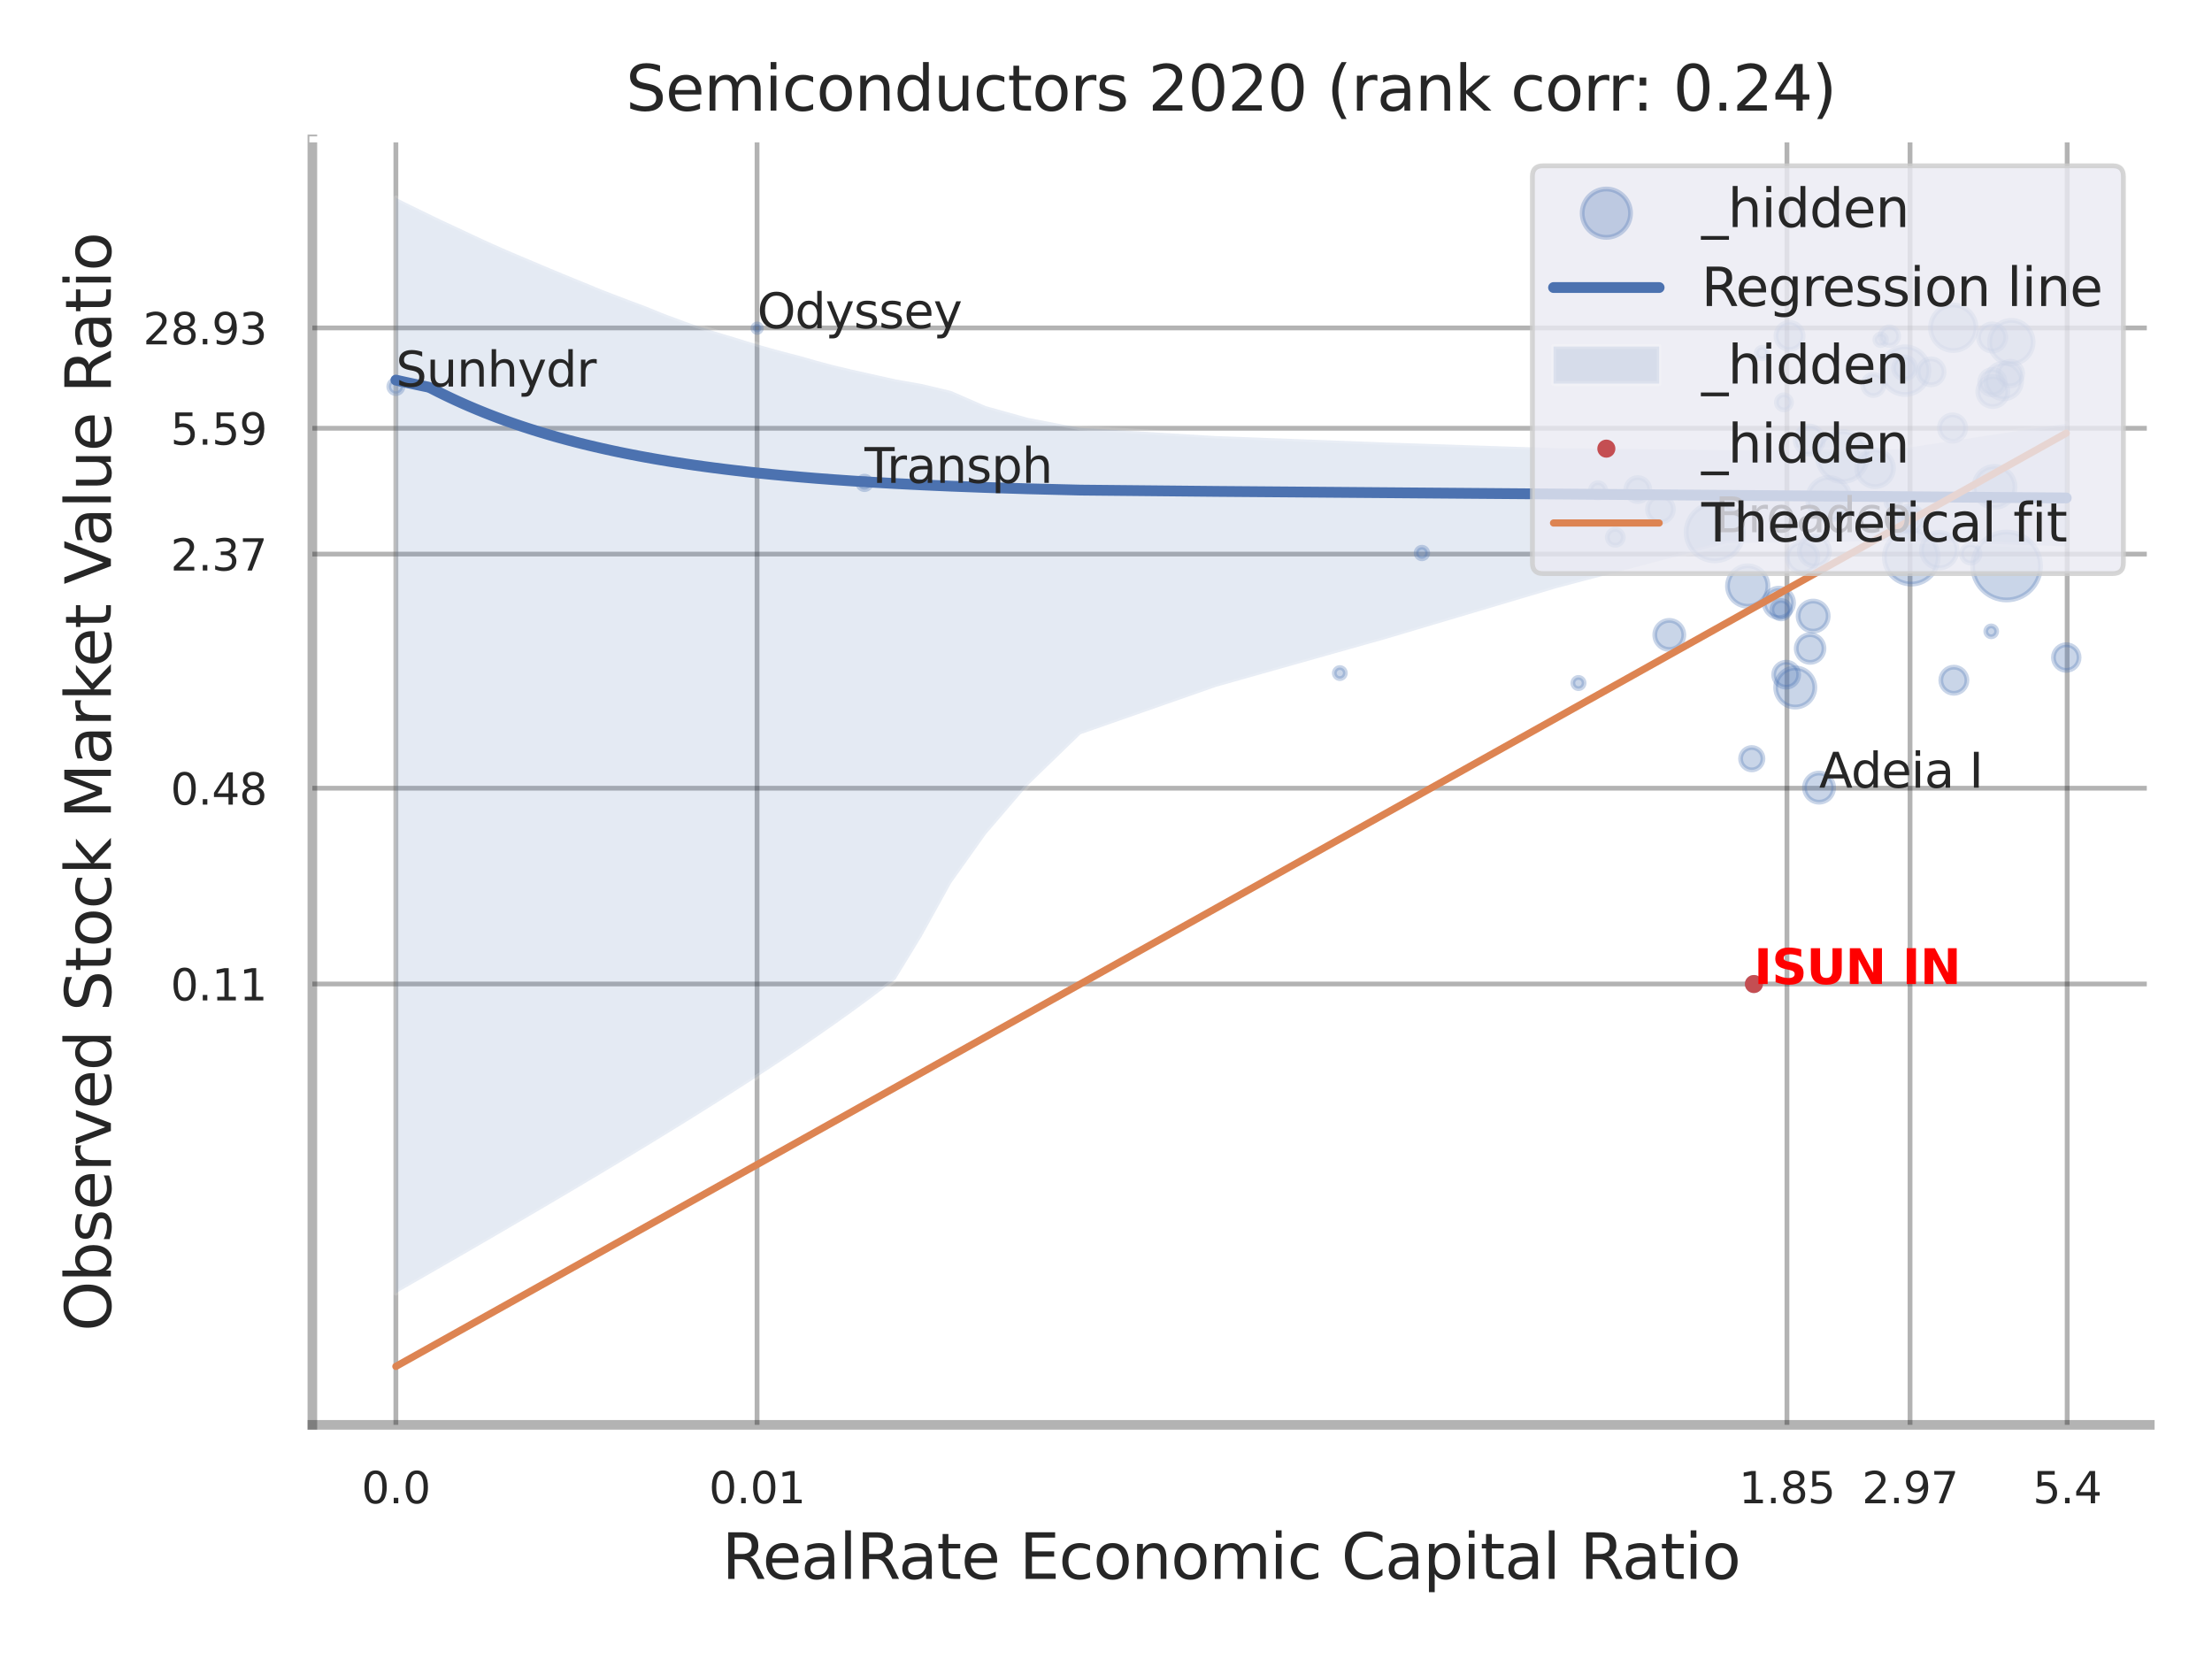
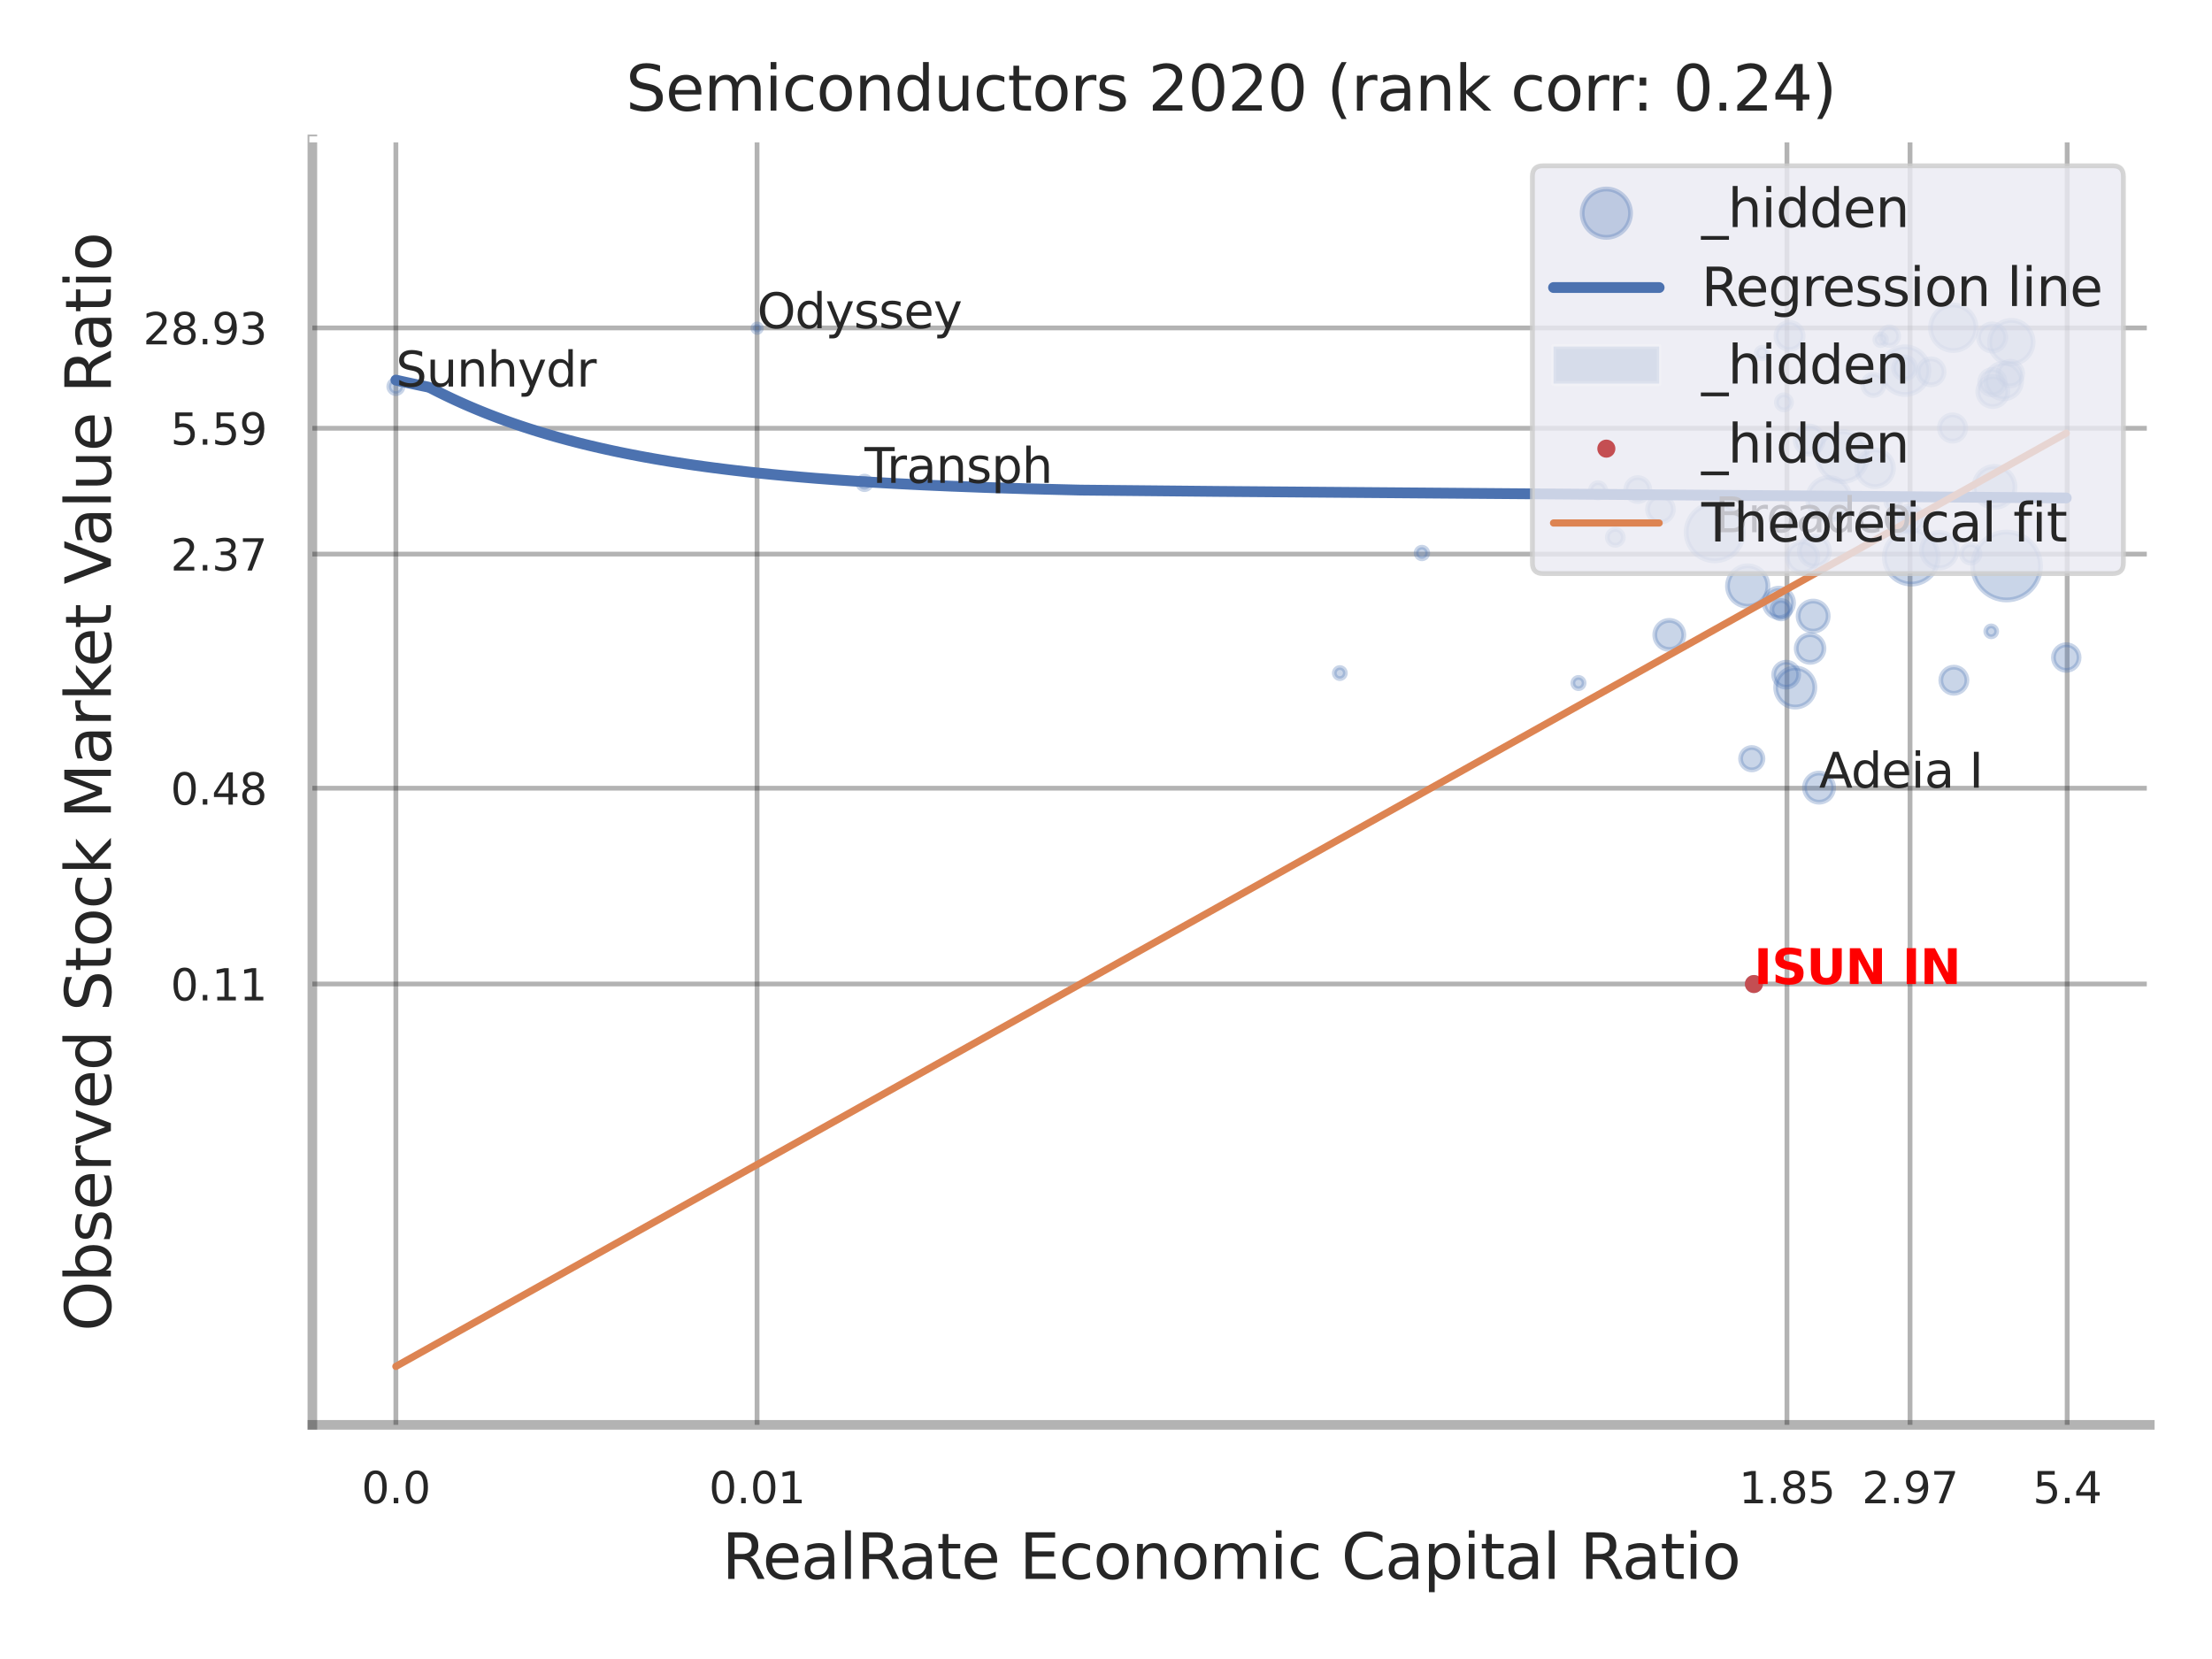
<svg xmlns="http://www.w3.org/2000/svg" xmlns:xlink="http://www.w3.org/1999/xlink" width="460.8pt" height="345.6pt" viewBox="0 0 460.8 345.6" version="1.1">
  <defs>
    <style type="text/css">*{stroke-linejoin: round; stroke-linecap: butt}</style>
  </defs>
  <g id="figure_1">
    <g id="patch_1">
      <path d="M 0 345.6  L 460.8 345.6  L 460.8 0  L 0 0  z " style="fill: #ffffff" />
    </g>
    <g id="axes_1">
      <g id="patch_2">
        <path d="M 65.07 296.82  L 447.84 296.82  L 447.84 29.04  L 65.07 29.04  z " style="fill: #ffffff" />
      </g>
      <g id="matplotlib.axis_1">
        <g id="xtick_1">
          <g id="line2d_1">
            <path d="M 82.467 296.82  L 82.467 29.04  " clip-path="url(#p2ea434ac88)" style="fill: none; stroke: #000000; stroke-opacity: 0.3; stroke-linecap: round" />
          </g>
          <g id="text_1">
            <g style="fill: #262626" transform="translate(75.311 313.159) scale(0.09 -0.09)">
              <defs>
                <path id="DejaVuSans-30" d="M 2034 4250  Q 1547 4250 1301 3770  Q 1056 3291 1056 2328  Q 1056 1369 1301 889  Q 1547 409 2034 409  Q 2525 409 2770 889  Q 3016 1369 3016 2328  Q 3016 3291 2770 3770  Q 2525 4250 2034 4250  z M 2034 4750  Q 2819 4750 3233 4129  Q 3647 3509 3647 2328  Q 3647 1150 3233 529  Q 2819 -91 2034 -91  Q 1250 -91 836 529  Q 422 1150 422 2328  Q 422 3509 836 4129  Q 1250 4750 2034 4750  z " transform="scale(0.016)" />
                <path id="DejaVuSans-2e" d="M 684 794  L 1344 794  L 1344 0  L 684 0  L 684 794  z " transform="scale(0.016)" />
              </defs>
              <use xlink:href="#DejaVuSans-30" />
              <use xlink:href="#DejaVuSans-2e" transform="translate(63.623 0)" />
              <use xlink:href="#DejaVuSans-30" transform="translate(95.41 0)" />
            </g>
          </g>
        </g>
        <g id="xtick_2">
          <g id="line2d_2">
            <path d="M 157.708 296.82  L 157.708 29.04  " clip-path="url(#p2ea434ac88)" style="fill: none; stroke: #000000; stroke-opacity: 0.3; stroke-linecap: round" />
          </g>
          <g id="text_2">
            <g style="fill: #262626" transform="translate(147.688 313.159) scale(0.09 -0.09)">
              <defs>
                <path id="DejaVuSans-31" d="M 794 531  L 1825 531  L 1825 4091  L 703 3866  L 703 4441  L 1819 4666  L 2450 4666  L 2450 531  L 3481 531  L 3481 0  L 794 0  L 794 531  z " transform="scale(0.016)" />
              </defs>
              <use xlink:href="#DejaVuSans-30" />
              <use xlink:href="#DejaVuSans-2e" transform="translate(63.623 0)" />
              <use xlink:href="#DejaVuSans-30" transform="translate(95.41 0)" />
              <use xlink:href="#DejaVuSans-31" transform="translate(159.033 0)" />
            </g>
          </g>
        </g>
        <g id="xtick_3">
          <g id="line2d_3">
            <path d="M 372.254 296.82  L 372.254 29.04  " clip-path="url(#p2ea434ac88)" style="fill: none; stroke: #000000; stroke-opacity: 0.3; stroke-linecap: round" />
          </g>
          <g id="text_3">
            <g style="fill: #262626" transform="translate(362.235 313.159) scale(0.09 -0.09)">
              <defs>
                <path id="DejaVuSans-38" d="M 2034 2216  Q 1584 2216 1326 1975  Q 1069 1734 1069 1313  Q 1069 891 1326 650  Q 1584 409 2034 409  Q 2484 409 2743 651  Q 3003 894 3003 1313  Q 3003 1734 2745 1975  Q 2488 2216 2034 2216  z M 1403 2484  Q 997 2584 770 2862  Q 544 3141 544 3541  Q 544 4100 942 4425  Q 1341 4750 2034 4750  Q 2731 4750 3128 4425  Q 3525 4100 3525 3541  Q 3525 3141 3298 2862  Q 3072 2584 2669 2484  Q 3125 2378 3379 2068  Q 3634 1759 3634 1313  Q 3634 634 3220 271  Q 2806 -91 2034 -91  Q 1263 -91 848 271  Q 434 634 434 1313  Q 434 1759 690 2068  Q 947 2378 1403 2484  z M 1172 3481  Q 1172 3119 1398 2916  Q 1625 2713 2034 2713  Q 2441 2713 2670 2916  Q 2900 3119 2900 3481  Q 2900 3844 2670 4047  Q 2441 4250 2034 4250  Q 1625 4250 1398 4047  Q 1172 3844 1172 3481  z " transform="scale(0.016)" />
                <path id="DejaVuSans-35" d="M 691 4666  L 3169 4666  L 3169 4134  L 1269 4134  L 1269 2991  Q 1406 3038 1543 3061  Q 1681 3084 1819 3084  Q 2600 3084 3056 2656  Q 3513 2228 3513 1497  Q 3513 744 3044 326  Q 2575 -91 1722 -91  Q 1428 -91 1123 -41  Q 819 9 494 109  L 494 744  Q 775 591 1075 516  Q 1375 441 1709 441  Q 2250 441 2565 725  Q 2881 1009 2881 1497  Q 2881 1984 2565 2268  Q 2250 2553 1709 2553  Q 1456 2553 1204 2497  Q 953 2441 691 2322  L 691 4666  z " transform="scale(0.016)" />
              </defs>
              <use xlink:href="#DejaVuSans-31" />
              <use xlink:href="#DejaVuSans-2e" transform="translate(63.623 0)" />
              <use xlink:href="#DejaVuSans-38" transform="translate(95.41 0)" />
              <use xlink:href="#DejaVuSans-35" transform="translate(159.033 0)" />
            </g>
          </g>
        </g>
        <g id="xtick_4">
          <g id="line2d_4">
            <path d="M 397.896 296.82  L 397.896 29.04  " clip-path="url(#p2ea434ac88)" style="fill: none; stroke: #000000; stroke-opacity: 0.3; stroke-linecap: round" />
          </g>
          <g id="text_4">
            <g style="fill: #262626" transform="translate(387.877 313.159) scale(0.09 -0.09)">
              <defs>
                <path id="DejaVuSans-32" d="M 1228 531  L 3431 531  L 3431 0  L 469 0  L 469 531  Q 828 903 1448 1529  Q 2069 2156 2228 2338  Q 2531 2678 2651 2914  Q 2772 3150 2772 3378  Q 2772 3750 2511 3984  Q 2250 4219 1831 4219  Q 1534 4219 1204 4116  Q 875 4013 500 3803  L 500 4441  Q 881 4594 1212 4672  Q 1544 4750 1819 4750  Q 2544 4750 2975 4387  Q 3406 4025 3406 3419  Q 3406 3131 3298 2873  Q 3191 2616 2906 2266  Q 2828 2175 2409 1742  Q 1991 1309 1228 531  z " transform="scale(0.016)" />
                <path id="DejaVuSans-39" d="M 703 97  L 703 672  Q 941 559 1184 500  Q 1428 441 1663 441  Q 2288 441 2617 861  Q 2947 1281 2994 2138  Q 2813 1869 2534 1725  Q 2256 1581 1919 1581  Q 1219 1581 811 2004  Q 403 2428 403 3163  Q 403 3881 828 4315  Q 1253 4750 1959 4750  Q 2769 4750 3195 4129  Q 3622 3509 3622 2328  Q 3622 1225 3098 567  Q 2575 -91 1691 -91  Q 1453 -91 1209 -44  Q 966 3 703 97  z M 1959 2075  Q 2384 2075 2632 2365  Q 2881 2656 2881 3163  Q 2881 3666 2632 3958  Q 2384 4250 1959 4250  Q 1534 4250 1286 3958  Q 1038 3666 1038 3163  Q 1038 2656 1286 2365  Q 1534 2075 1959 2075  z " transform="scale(0.016)" />
                <path id="DejaVuSans-37" d="M 525 4666  L 3525 4666  L 3525 4397  L 1831 0  L 1172 0  L 2766 4134  L 525 4134  L 525 4666  z " transform="scale(0.016)" />
              </defs>
              <use xlink:href="#DejaVuSans-32" />
              <use xlink:href="#DejaVuSans-2e" transform="translate(63.623 0)" />
              <use xlink:href="#DejaVuSans-39" transform="translate(95.41 0)" />
              <use xlink:href="#DejaVuSans-37" transform="translate(159.033 0)" />
            </g>
          </g>
        </g>
        <g id="xtick_5">
          <g id="line2d_5">
            <path d="M 430.631 296.82  L 430.631 29.04  " clip-path="url(#p2ea434ac88)" style="fill: none; stroke: #000000; stroke-opacity: 0.3; stroke-linecap: round" />
          </g>
          <g id="text_5">
            <g style="fill: #262626" transform="translate(423.474 313.159) scale(0.09 -0.09)">
              <defs>
                <path id="DejaVuSans-34" d="M 2419 4116  L 825 1625  L 2419 1625  L 2419 4116  z M 2253 4666  L 3047 4666  L 3047 1625  L 3713 1625  L 3713 1100  L 3047 1100  L 3047 0  L 2419 0  L 2419 1100  L 313 1100  L 313 1709  L 2253 4666  z " transform="scale(0.016)" />
              </defs>
              <use xlink:href="#DejaVuSans-35" />
              <use xlink:href="#DejaVuSans-2e" transform="translate(63.623 0)" />
              <use xlink:href="#DejaVuSans-34" transform="translate(95.41 0)" />
            </g>
          </g>
        </g>
        <g id="xtick_6" />
        <g id="xtick_7" />
        <g id="xtick_8" />
        <g id="xtick_9" />
        <g id="text_6">
          <g style="fill: #262626" transform="translate(150.401 328.908) scale(0.13 -0.13)">
            <defs>
              <path id="DejaVuSans-52" d="M 2841 2188  Q 3044 2119 3236 1894  Q 3428 1669 3622 1275  L 4263 0  L 3584 0  L 2988 1197  Q 2756 1666 2539 1819  Q 2322 1972 1947 1972  L 1259 1972  L 1259 0  L 628 0  L 628 4666  L 2053 4666  Q 2853 4666 3247 4331  Q 3641 3997 3641 3322  Q 3641 2881 3436 2590  Q 3231 2300 2841 2188  z M 1259 4147  L 1259 2491  L 2053 2491  Q 2509 2491 2742 2702  Q 2975 2913 2975 3322  Q 2975 3731 2742 3939  Q 2509 4147 2053 4147  L 1259 4147  z " transform="scale(0.016)" />
              <path id="DejaVuSans-65" d="M 3597 1894  L 3597 1613  L 953 1613  Q 991 1019 1311 708  Q 1631 397 2203 397  Q 2534 397 2845 478  Q 3156 559 3463 722  L 3463 178  Q 3153 47 2828 -22  Q 2503 -91 2169 -91  Q 1331 -91 842 396  Q 353 884 353 1716  Q 353 2575 817 3079  Q 1281 3584 2069 3584  Q 2775 3584 3186 3129  Q 3597 2675 3597 1894  z M 3022 2063  Q 3016 2534 2758 2815  Q 2500 3097 2075 3097  Q 1594 3097 1305 2825  Q 1016 2553 972 2059  L 3022 2063  z " transform="scale(0.016)" />
              <path id="DejaVuSans-61" d="M 2194 1759  Q 1497 1759 1228 1600  Q 959 1441 959 1056  Q 959 750 1161 570  Q 1363 391 1709 391  Q 2188 391 2477 730  Q 2766 1069 2766 1631  L 2766 1759  L 2194 1759  z M 3341 1997  L 3341 0  L 2766 0  L 2766 531  Q 2569 213 2275 61  Q 1981 -91 1556 -91  Q 1019 -91 701 211  Q 384 513 384 1019  Q 384 1609 779 1909  Q 1175 2209 1959 2209  L 2766 2209  L 2766 2266  Q 2766 2663 2505 2880  Q 2244 3097 1772 3097  Q 1472 3097 1187 3025  Q 903 2953 641 2809  L 641 3341  Q 956 3463 1253 3523  Q 1550 3584 1831 3584  Q 2591 3584 2966 3190  Q 3341 2797 3341 1997  z " transform="scale(0.016)" />
              <path id="DejaVuSans-6c" d="M 603 4863  L 1178 4863  L 1178 0  L 603 0  L 603 4863  z " transform="scale(0.016)" />
              <path id="DejaVuSans-74" d="M 1172 4494  L 1172 3500  L 2356 3500  L 2356 3053  L 1172 3053  L 1172 1153  Q 1172 725 1289 603  Q 1406 481 1766 481  L 2356 481  L 2356 0  L 1766 0  Q 1100 0 847 248  Q 594 497 594 1153  L 594 3053  L 172 3053  L 172 3500  L 594 3500  L 594 4494  L 1172 4494  z " transform="scale(0.016)" />
              <path id="DejaVuSans-20" transform="scale(0.016)" />
              <path id="DejaVuSans-45" d="M 628 4666  L 3578 4666  L 3578 4134  L 1259 4134  L 1259 2753  L 3481 2753  L 3481 2222  L 1259 2222  L 1259 531  L 3634 531  L 3634 0  L 628 0  L 628 4666  z " transform="scale(0.016)" />
              <path id="DejaVuSans-63" d="M 3122 3366  L 3122 2828  Q 2878 2963 2633 3030  Q 2388 3097 2138 3097  Q 1578 3097 1268 2742  Q 959 2388 959 1747  Q 959 1106 1268 751  Q 1578 397 2138 397  Q 2388 397 2633 464  Q 2878 531 3122 666  L 3122 134  Q 2881 22 2623 -34  Q 2366 -91 2075 -91  Q 1284 -91 818 406  Q 353 903 353 1747  Q 353 2603 823 3093  Q 1294 3584 2113 3584  Q 2378 3584 2631 3529  Q 2884 3475 3122 3366  z " transform="scale(0.016)" />
              <path id="DejaVuSans-6f" d="M 1959 3097  Q 1497 3097 1228 2736  Q 959 2375 959 1747  Q 959 1119 1226 758  Q 1494 397 1959 397  Q 2419 397 2687 759  Q 2956 1122 2956 1747  Q 2956 2369 2687 2733  Q 2419 3097 1959 3097  z M 1959 3584  Q 2709 3584 3137 3096  Q 3566 2609 3566 1747  Q 3566 888 3137 398  Q 2709 -91 1959 -91  Q 1206 -91 779 398  Q 353 888 353 1747  Q 353 2609 779 3096  Q 1206 3584 1959 3584  z " transform="scale(0.016)" />
              <path id="DejaVuSans-6e" d="M 3513 2113  L 3513 0  L 2938 0  L 2938 2094  Q 2938 2591 2744 2837  Q 2550 3084 2163 3084  Q 1697 3084 1428 2787  Q 1159 2491 1159 1978  L 1159 0  L 581 0  L 581 3500  L 1159 3500  L 1159 2956  Q 1366 3272 1645 3428  Q 1925 3584 2291 3584  Q 2894 3584 3203 3211  Q 3513 2838 3513 2113  z " transform="scale(0.016)" />
              <path id="DejaVuSans-6d" d="M 3328 2828  Q 3544 3216 3844 3400  Q 4144 3584 4550 3584  Q 5097 3584 5394 3201  Q 5691 2819 5691 2113  L 5691 0  L 5113 0  L 5113 2094  Q 5113 2597 4934 2840  Q 4756 3084 4391 3084  Q 3944 3084 3684 2787  Q 3425 2491 3425 1978  L 3425 0  L 2847 0  L 2847 2094  Q 2847 2600 2669 2842  Q 2491 3084 2119 3084  Q 1678 3084 1418 2786  Q 1159 2488 1159 1978  L 1159 0  L 581 0  L 581 3500  L 1159 3500  L 1159 2956  Q 1356 3278 1631 3431  Q 1906 3584 2284 3584  Q 2666 3584 2933 3390  Q 3200 3197 3328 2828  z " transform="scale(0.016)" />
              <path id="DejaVuSans-69" d="M 603 3500  L 1178 3500  L 1178 0  L 603 0  L 603 3500  z M 603 4863  L 1178 4863  L 1178 4134  L 603 4134  L 603 4863  z " transform="scale(0.016)" />
              <path id="DejaVuSans-43" d="M 4122 4306  L 4122 3641  Q 3803 3938 3442 4084  Q 3081 4231 2675 4231  Q 1875 4231 1450 3742  Q 1025 3253 1025 2328  Q 1025 1406 1450 917  Q 1875 428 2675 428  Q 3081 428 3442 575  Q 3803 722 4122 1019  L 4122 359  Q 3791 134 3420 21  Q 3050 -91 2638 -91  Q 1578 -91 968 557  Q 359 1206 359 2328  Q 359 3453 968 4101  Q 1578 4750 2638 4750  Q 3056 4750 3426 4639  Q 3797 4528 4122 4306  z " transform="scale(0.016)" />
              <path id="DejaVuSans-70" d="M 1159 525  L 1159 -1331  L 581 -1331  L 581 3500  L 1159 3500  L 1159 2969  Q 1341 3281 1617 3432  Q 1894 3584 2278 3584  Q 2916 3584 3314 3078  Q 3713 2572 3713 1747  Q 3713 922 3314 415  Q 2916 -91 2278 -91  Q 1894 -91 1617 61  Q 1341 213 1159 525  z M 3116 1747  Q 3116 2381 2855 2742  Q 2594 3103 2138 3103  Q 1681 3103 1420 2742  Q 1159 2381 1159 1747  Q 1159 1113 1420 752  Q 1681 391 2138 391  Q 2594 391 2855 752  Q 3116 1113 3116 1747  z " transform="scale(0.016)" />
            </defs>
            <use xlink:href="#DejaVuSans-52" />
            <use xlink:href="#DejaVuSans-65" transform="translate(64.982 0)" />
            <use xlink:href="#DejaVuSans-61" transform="translate(126.506 0)" />
            <use xlink:href="#DejaVuSans-6c" transform="translate(187.785 0)" />
            <use xlink:href="#DejaVuSans-52" transform="translate(215.568 0)" />
            <use xlink:href="#DejaVuSans-61" transform="translate(282.801 0)" />
            <use xlink:href="#DejaVuSans-74" transform="translate(344.08 0)" />
            <use xlink:href="#DejaVuSans-65" transform="translate(383.289 0)" />
            <use xlink:href="#DejaVuSans-20" transform="translate(444.812 0)" />
            <use xlink:href="#DejaVuSans-45" transform="translate(476.6 0)" />
            <use xlink:href="#DejaVuSans-63" transform="translate(539.783 0)" />
            <use xlink:href="#DejaVuSans-6f" transform="translate(594.764 0)" />
            <use xlink:href="#DejaVuSans-6e" transform="translate(655.945 0)" />
            <use xlink:href="#DejaVuSans-6f" transform="translate(719.324 0)" />
            <use xlink:href="#DejaVuSans-6d" transform="translate(780.506 0)" />
            <use xlink:href="#DejaVuSans-69" transform="translate(877.918 0)" />
            <use xlink:href="#DejaVuSans-63" transform="translate(905.701 0)" />
            <use xlink:href="#DejaVuSans-20" transform="translate(960.682 0)" />
            <use xlink:href="#DejaVuSans-43" transform="translate(992.469 0)" />
            <use xlink:href="#DejaVuSans-61" transform="translate(1062.293 0)" />
            <use xlink:href="#DejaVuSans-70" transform="translate(1123.572 0)" />
            <use xlink:href="#DejaVuSans-69" transform="translate(1187.049 0)" />
            <use xlink:href="#DejaVuSans-74" transform="translate(1214.832 0)" />
            <use xlink:href="#DejaVuSans-61" transform="translate(1254.041 0)" />
            <use xlink:href="#DejaVuSans-6c" transform="translate(1315.32 0)" />
            <use xlink:href="#DejaVuSans-20" transform="translate(1343.104 0)" />
            <use xlink:href="#DejaVuSans-52" transform="translate(1374.891 0)" />
            <use xlink:href="#DejaVuSans-61" transform="translate(1442.123 0)" />
            <use xlink:href="#DejaVuSans-74" transform="translate(1503.402 0)" />
            <use xlink:href="#DejaVuSans-69" transform="translate(1542.611 0)" />
            <use xlink:href="#DejaVuSans-6f" transform="translate(1570.395 0)" />
          </g>
        </g>
      </g>
      <g id="matplotlib.axis_2">
        <g id="ytick_1">
          <g id="line2d_6">
            <path d="M 65.07 204.983  L 447.84 204.983  " clip-path="url(#p2ea434ac88)" style="fill: none; stroke: #000000; stroke-opacity: 0.3; stroke-linecap: round" />
          </g>
          <g id="text_7">
            <g style="fill: #262626" transform="translate(35.531 208.403) scale(0.09 -0.09)">
              <use xlink:href="#DejaVuSans-30" />
              <use xlink:href="#DejaVuSans-2e" transform="translate(63.623 0)" />
              <use xlink:href="#DejaVuSans-31" transform="translate(95.41 0)" />
              <use xlink:href="#DejaVuSans-31" transform="translate(159.033 0)" />
            </g>
          </g>
        </g>
        <g id="ytick_2">
          <g id="line2d_7">
            <path d="M 65.07 164.197  L 447.84 164.197  " clip-path="url(#p2ea434ac88)" style="fill: none; stroke: #000000; stroke-opacity: 0.3; stroke-linecap: round" />
          </g>
          <g id="text_8">
            <g style="fill: #262626" transform="translate(35.531 167.617) scale(0.09 -0.09)">
              <use xlink:href="#DejaVuSans-30" />
              <use xlink:href="#DejaVuSans-2e" transform="translate(63.623 0)" />
              <use xlink:href="#DejaVuSans-34" transform="translate(95.41 0)" />
              <use xlink:href="#DejaVuSans-38" transform="translate(159.033 0)" />
            </g>
          </g>
        </g>
        <g id="ytick_3">
          <g id="line2d_8">
            <path d="M 65.07 115.427  L 447.84 115.427  " clip-path="url(#p2ea434ac88)" style="fill: none; stroke: #000000; stroke-opacity: 0.3; stroke-linecap: round" />
          </g>
          <g id="text_9">
            <g style="fill: #262626" transform="translate(35.531 118.846) scale(0.09 -0.09)">
              <defs>
                <path id="DejaVuSans-33" d="M 2597 2516  Q 3050 2419 3304 2112  Q 3559 1806 3559 1356  Q 3559 666 3084 287  Q 2609 -91 1734 -91  Q 1441 -91 1130 -33  Q 819 25 488 141  L 488 750  Q 750 597 1062 519  Q 1375 441 1716 441  Q 2309 441 2620 675  Q 2931 909 2931 1356  Q 2931 1769 2642 2001  Q 2353 2234 1838 2234  L 1294 2234  L 1294 2753  L 1863 2753  Q 2328 2753 2575 2939  Q 2822 3125 2822 3475  Q 2822 3834 2567 4026  Q 2313 4219 1838 4219  Q 1578 4219 1281 4162  Q 984 4106 628 3988  L 628 4550  Q 988 4650 1302 4700  Q 1616 4750 1894 4750  Q 2613 4750 3031 4423  Q 3450 4097 3450 3541  Q 3450 3153 3228 2886  Q 3006 2619 2597 2516  z " transform="scale(0.016)" />
              </defs>
              <use xlink:href="#DejaVuSans-32" />
              <use xlink:href="#DejaVuSans-2e" transform="translate(63.623 0)" />
              <use xlink:href="#DejaVuSans-33" transform="translate(95.41 0)" />
              <use xlink:href="#DejaVuSans-37" transform="translate(159.033 0)" />
            </g>
          </g>
        </g>
        <g id="ytick_4">
          <g id="line2d_9">
            <path d="M 65.07 89.213  L 447.84 89.213  " clip-path="url(#p2ea434ac88)" style="fill: none; stroke: #000000; stroke-opacity: 0.3; stroke-linecap: round" />
          </g>
          <g id="text_10">
            <g style="fill: #262626" transform="translate(35.531 92.632) scale(0.09 -0.09)">
              <use xlink:href="#DejaVuSans-35" />
              <use xlink:href="#DejaVuSans-2e" transform="translate(63.623 0)" />
              <use xlink:href="#DejaVuSans-35" transform="translate(95.41 0)" />
              <use xlink:href="#DejaVuSans-39" transform="translate(159.033 0)" />
            </g>
          </g>
        </g>
        <g id="ytick_5">
          <g id="line2d_10">
            <path d="M 65.07 68.316  L 447.84 68.316  " clip-path="url(#p2ea434ac88)" style="fill: none; stroke: #000000; stroke-opacity: 0.3; stroke-linecap: round" />
          </g>
          <g id="text_11">
            <g style="fill: #262626" transform="translate(29.805 71.735) scale(0.09 -0.09)">
              <use xlink:href="#DejaVuSans-32" />
              <use xlink:href="#DejaVuSans-38" transform="translate(63.623 0)" />
              <use xlink:href="#DejaVuSans-2e" transform="translate(127.246 0)" />
              <use xlink:href="#DejaVuSans-39" transform="translate(159.033 0)" />
              <use xlink:href="#DejaVuSans-33" transform="translate(222.656 0)" />
            </g>
          </g>
        </g>
        <g id="ytick_6" />
        <g id="ytick_7" />
        <g id="ytick_8" />
        <g id="ytick_9" />
        <g id="ytick_10" />
        <g id="ytick_11" />
        <g id="text_12">
          <g style="fill: #262626" transform="translate(23.101 277.332) rotate(-90) scale(0.13 -0.13)">
            <defs>
              <path id="DejaVuSans-4f" d="M 2522 4238  Q 1834 4238 1429 3725  Q 1025 3213 1025 2328  Q 1025 1447 1429 934  Q 1834 422 2522 422  Q 3209 422 3611 934  Q 4013 1447 4013 2328  Q 4013 3213 3611 3725  Q 3209 4238 2522 4238  z M 2522 4750  Q 3503 4750 4090 4092  Q 4678 3434 4678 2328  Q 4678 1225 4090 567  Q 3503 -91 2522 -91  Q 1538 -91 948 565  Q 359 1222 359 2328  Q 359 3434 948 4092  Q 1538 4750 2522 4750  z " transform="scale(0.016)" />
              <path id="DejaVuSans-62" d="M 3116 1747  Q 3116 2381 2855 2742  Q 2594 3103 2138 3103  Q 1681 3103 1420 2742  Q 1159 2381 1159 1747  Q 1159 1113 1420 752  Q 1681 391 2138 391  Q 2594 391 2855 752  Q 3116 1113 3116 1747  z M 1159 2969  Q 1341 3281 1617 3432  Q 1894 3584 2278 3584  Q 2916 3584 3314 3078  Q 3713 2572 3713 1747  Q 3713 922 3314 415  Q 2916 -91 2278 -91  Q 1894 -91 1617 61  Q 1341 213 1159 525  L 1159 0  L 581 0  L 581 4863  L 1159 4863  L 1159 2969  z " transform="scale(0.016)" />
              <path id="DejaVuSans-73" d="M 2834 3397  L 2834 2853  Q 2591 2978 2328 3040  Q 2066 3103 1784 3103  Q 1356 3103 1142 2972  Q 928 2841 928 2578  Q 928 2378 1081 2264  Q 1234 2150 1697 2047  L 1894 2003  Q 2506 1872 2764 1633  Q 3022 1394 3022 966  Q 3022 478 2636 193  Q 2250 -91 1575 -91  Q 1294 -91 989 -36  Q 684 19 347 128  L 347 722  Q 666 556 975 473  Q 1284 391 1588 391  Q 1994 391 2212 530  Q 2431 669 2431 922  Q 2431 1156 2273 1281  Q 2116 1406 1581 1522  L 1381 1569  Q 847 1681 609 1914  Q 372 2147 372 2553  Q 372 3047 722 3315  Q 1072 3584 1716 3584  Q 2034 3584 2315 3537  Q 2597 3491 2834 3397  z " transform="scale(0.016)" />
              <path id="DejaVuSans-72" d="M 2631 2963  Q 2534 3019 2420 3045  Q 2306 3072 2169 3072  Q 1681 3072 1420 2755  Q 1159 2438 1159 1844  L 1159 0  L 581 0  L 581 3500  L 1159 3500  L 1159 2956  Q 1341 3275 1631 3429  Q 1922 3584 2338 3584  Q 2397 3584 2469 3576  Q 2541 3569 2628 3553  L 2631 2963  z " transform="scale(0.016)" />
              <path id="DejaVuSans-76" d="M 191 3500  L 800 3500  L 1894 563  L 2988 3500  L 3597 3500  L 2284 0  L 1503 0  L 191 3500  z " transform="scale(0.016)" />
              <path id="DejaVuSans-64" d="M 2906 2969  L 2906 4863  L 3481 4863  L 3481 0  L 2906 0  L 2906 525  Q 2725 213 2448 61  Q 2172 -91 1784 -91  Q 1150 -91 751 415  Q 353 922 353 1747  Q 353 2572 751 3078  Q 1150 3584 1784 3584  Q 2172 3584 2448 3432  Q 2725 3281 2906 2969  z M 947 1747  Q 947 1113 1208 752  Q 1469 391 1925 391  Q 2381 391 2643 752  Q 2906 1113 2906 1747  Q 2906 2381 2643 2742  Q 2381 3103 1925 3103  Q 1469 3103 1208 2742  Q 947 2381 947 1747  z " transform="scale(0.016)" />
              <path id="DejaVuSans-53" d="M 3425 4513  L 3425 3897  Q 3066 4069 2747 4153  Q 2428 4238 2131 4238  Q 1616 4238 1336 4038  Q 1056 3838 1056 3469  Q 1056 3159 1242 3001  Q 1428 2844 1947 2747  L 2328 2669  Q 3034 2534 3370 2195  Q 3706 1856 3706 1288  Q 3706 609 3251 259  Q 2797 -91 1919 -91  Q 1588 -91 1214 -16  Q 841 59 441 206  L 441 856  Q 825 641 1194 531  Q 1563 422 1919 422  Q 2459 422 2753 634  Q 3047 847 3047 1241  Q 3047 1584 2836 1778  Q 2625 1972 2144 2069  L 1759 2144  Q 1053 2284 737 2584  Q 422 2884 422 3419  Q 422 4038 858 4394  Q 1294 4750 2059 4750  Q 2388 4750 2728 4690  Q 3069 4631 3425 4513  z " transform="scale(0.016)" />
              <path id="DejaVuSans-6b" d="M 581 4863  L 1159 4863  L 1159 1991  L 2875 3500  L 3609 3500  L 1753 1863  L 3688 0  L 2938 0  L 1159 1709  L 1159 0  L 581 0  L 581 4863  z " transform="scale(0.016)" />
              <path id="DejaVuSans-4d" d="M 628 4666  L 1569 4666  L 2759 1491  L 3956 4666  L 4897 4666  L 4897 0  L 4281 0  L 4281 4097  L 3078 897  L 2444 897  L 1241 4097  L 1241 0  L 628 0  L 628 4666  z " transform="scale(0.016)" />
              <path id="DejaVuSans-56" d="M 1831 0  L 50 4666  L 709 4666  L 2188 738  L 3669 4666  L 4325 4666  L 2547 0  L 1831 0  z " transform="scale(0.016)" />
              <path id="DejaVuSans-75" d="M 544 1381  L 544 3500  L 1119 3500  L 1119 1403  Q 1119 906 1312 657  Q 1506 409 1894 409  Q 2359 409 2629 706  Q 2900 1003 2900 1516  L 2900 3500  L 3475 3500  L 3475 0  L 2900 0  L 2900 538  Q 2691 219 2414 64  Q 2138 -91 1772 -91  Q 1169 -91 856 284  Q 544 659 544 1381  z M 1991 3584  L 1991 3584  z " transform="scale(0.016)" />
            </defs>
            <use xlink:href="#DejaVuSans-4f" />
            <use xlink:href="#DejaVuSans-62" transform="translate(78.711 0)" />
            <use xlink:href="#DejaVuSans-73" transform="translate(142.188 0)" />
            <use xlink:href="#DejaVuSans-65" transform="translate(194.287 0)" />
            <use xlink:href="#DejaVuSans-72" transform="translate(255.811 0)" />
            <use xlink:href="#DejaVuSans-76" transform="translate(296.924 0)" />
            <use xlink:href="#DejaVuSans-65" transform="translate(356.104 0)" />
            <use xlink:href="#DejaVuSans-64" transform="translate(417.627 0)" />
            <use xlink:href="#DejaVuSans-20" transform="translate(481.104 0)" />
            <use xlink:href="#DejaVuSans-53" transform="translate(512.891 0)" />
            <use xlink:href="#DejaVuSans-74" transform="translate(576.367 0)" />
            <use xlink:href="#DejaVuSans-6f" transform="translate(615.576 0)" />
            <use xlink:href="#DejaVuSans-63" transform="translate(676.758 0)" />
            <use xlink:href="#DejaVuSans-6b" transform="translate(731.738 0)" />
            <use xlink:href="#DejaVuSans-20" transform="translate(789.648 0)" />
            <use xlink:href="#DejaVuSans-4d" transform="translate(821.436 0)" />
            <use xlink:href="#DejaVuSans-61" transform="translate(907.715 0)" />
            <use xlink:href="#DejaVuSans-72" transform="translate(968.994 0)" />
            <use xlink:href="#DejaVuSans-6b" transform="translate(1010.107 0)" />
            <use xlink:href="#DejaVuSans-65" transform="translate(1064.393 0)" />
            <use xlink:href="#DejaVuSans-74" transform="translate(1125.916 0)" />
            <use xlink:href="#DejaVuSans-20" transform="translate(1165.125 0)" />
            <use xlink:href="#DejaVuSans-56" transform="translate(1196.912 0)" />
            <use xlink:href="#DejaVuSans-61" transform="translate(1257.57 0)" />
            <use xlink:href="#DejaVuSans-6c" transform="translate(1318.85 0)" />
            <use xlink:href="#DejaVuSans-75" transform="translate(1346.633 0)" />
            <use xlink:href="#DejaVuSans-65" transform="translate(1410.012 0)" />
            <use xlink:href="#DejaVuSans-20" transform="translate(1471.535 0)" />
            <use xlink:href="#DejaVuSans-52" transform="translate(1503.322 0)" />
            <use xlink:href="#DejaVuSans-61" transform="translate(1570.555 0)" />
            <use xlink:href="#DejaVuSans-74" transform="translate(1631.834 0)" />
            <use xlink:href="#DejaVuSans-69" transform="translate(1671.043 0)" />
            <use xlink:href="#DejaVuSans-6f" transform="translate(1698.826 0)" />
          </g>
        </g>
      </g>
      <g id="PathCollection_1">
        <path d="M 419.007 75.804  C 420.21 75.804 421.363 75.326 422.214 74.476  C 423.064 73.625 423.542 72.472 423.542 71.269  C 423.542 70.067 423.064 68.913 422.214 68.063  C 421.363 67.212 420.21 66.735 419.007 66.735  C 417.805 66.735 416.651 67.212 415.801 68.063  C 414.95 68.913 414.473 70.067 414.473 71.269  C 414.473 72.472 414.95 73.625 415.801 74.476  C 416.651 75.326 417.805 75.804 419.007 75.804  z " clip-path="url(#p2ea434ac88)" style="fill: #4c72b0; fill-opacity: 0.3; stroke: #4c72b0; stroke-opacity: 0.3" />
        <path d="M 417.415 83.098  C 418.402 83.098 419.349 82.706 420.048 82.008  C 420.746 81.309 421.138 80.362 421.138 79.375  C 421.138 78.387 420.746 77.44 420.048 76.742  C 419.349 76.043 418.402 75.651 417.415 75.651  C 416.427 75.651 415.48 76.043 414.782 76.742  C 414.083 77.44 413.691 78.387 413.691 79.375  C 413.691 80.362 414.083 81.309 414.782 82.008  C 415.48 82.706 416.427 83.098 417.415 83.098  z " clip-path="url(#p2ea434ac88)" style="fill: #4c72b0; fill-opacity: 0.3; stroke: #4c72b0; stroke-opacity: 0.3" />
        <path d="M 381.002 108.353  C 382.181 108.353 383.312 107.885 384.145 107.051  C 384.979 106.218 385.447 105.087 385.447 103.908  C 385.447 102.729 384.979 101.598 384.145 100.765  C 383.312 99.931 382.181 99.463 381.002 99.463  C 379.823 99.463 378.692 99.931 377.859 100.765  C 377.025 101.598 376.557 102.729 376.557 103.908  C 376.557 105.087 377.025 106.218 377.859 107.051  C 378.692 107.885 379.823 108.353 381.002 108.353  z " clip-path="url(#p2ea434ac88)" style="fill: #4c72b0; fill-opacity: 0.3; stroke: #4c72b0; stroke-opacity: 0.3" />
        <path d="M 383.81 100.323  C 385.191 100.323 386.515 99.775 387.491 98.799  C 388.467 97.823 389.015 96.498 389.015 95.118  C 389.015 93.738 388.467 92.414 387.491 91.438  C 386.515 90.461 385.191 89.913 383.81 89.913  C 382.43 89.913 381.106 90.461 380.13 91.438  C 379.154 92.414 378.605 93.738 378.605 95.118  C 378.605 96.498 379.154 97.823 380.13 98.799  C 381.106 99.775 382.43 100.323 383.81 100.323  z " clip-path="url(#p2ea434ac88)" style="fill: #4c72b0; fill-opacity: 0.3; stroke: #4c72b0; stroke-opacity: 0.3" />
        <path d="M 377.982 117.927  C 378.814 117.927 379.611 117.597 380.199 117.009  C 380.787 116.421 381.117 115.623 381.117 114.792  C 381.117 113.961 380.787 113.163 380.199 112.576  C 379.611 111.988 378.814 111.657 377.982 111.657  C 377.151 111.657 376.354 111.988 375.766 112.576  C 375.178 113.163 374.848 113.961 374.848 114.792  C 374.848 115.623 375.178 116.421 375.766 117.009  C 376.354 117.597 377.151 117.927 377.982 117.927  z " clip-path="url(#p2ea434ac88)" style="fill: #4c72b0; fill-opacity: 0.3; stroke: #4c72b0; stroke-opacity: 0.3" />
        <path d="M 418.01 124.982  C 419.886 124.982 421.684 124.237 423.01 122.911  C 424.336 121.585 425.082 119.786 425.082 117.911  C 425.082 116.036 424.336 114.237 423.01 112.911  C 421.684 111.585 419.886 110.84 418.01 110.84  C 416.135 110.84 414.336 111.585 413.01 112.911  C 411.684 114.237 410.939 116.036 410.939 117.911  C 410.939 119.786 411.684 121.585 413.01 122.911  C 414.336 124.237 416.135 124.982 418.01 124.982  z " clip-path="url(#p2ea434ac88)" style="fill: #4c72b0; fill-opacity: 0.3; stroke: #4c72b0; stroke-opacity: 0.3" />
        <path d="M 397.911 110.812  C 398.634 110.812 399.327 110.525 399.838 110.014  C 400.349 109.503 400.636 108.809 400.636 108.087  C 400.636 107.364 400.349 106.671 399.838 106.16  C 399.327 105.649 398.634 105.362 397.911 105.362  C 397.188 105.362 396.495 105.649 395.984 106.16  C 395.473 106.671 395.186 107.364 395.186 108.087  C 395.186 108.809 395.473 109.503 395.984 110.014  C 396.495 110.525 397.188 110.812 397.911 110.812  z " clip-path="url(#p2ea434ac88)" style="fill: #4c72b0; fill-opacity: 0.3; stroke: #4c72b0; stroke-opacity: 0.3" />
        <path d="M 415.052 82.259  C 415.755 82.259 416.429 81.98 416.926 81.483  C 417.423 80.986 417.702 80.312 417.702 79.609  C 417.702 78.906 417.423 78.232 416.926 77.735  C 416.429 77.237 415.755 76.958 415.052 76.958  C 414.349 76.958 413.675 77.237 413.178 77.735  C 412.681 78.232 412.401 78.906 412.401 79.609  C 412.401 80.312 412.681 80.986 413.178 81.483  C 413.675 81.98 414.349 82.259 415.052 82.259  z " clip-path="url(#p2ea434ac88)" style="fill: #4c72b0; fill-opacity: 0.3; stroke: #4c72b0; stroke-opacity: 0.3" />
        <path d="M 396.86 82.182  C 398.178 82.182 399.442 81.658 400.374 80.726  C 401.306 79.794 401.83 78.53 401.83 77.212  C 401.83 75.893 401.306 74.629 400.374 73.697  C 399.442 72.765 398.178 72.241 396.86 72.241  C 395.542 72.241 394.277 72.765 393.345 73.697  C 392.413 74.629 391.889 75.893 391.889 77.212  C 391.889 78.53 392.413 79.794 393.345 80.726  C 394.277 81.658 395.542 82.182 396.86 82.182  z " clip-path="url(#p2ea434ac88)" style="fill: #4c72b0; fill-opacity: 0.3; stroke: #4c72b0; stroke-opacity: 0.3" />
        <path d="M 398.154 121.677  C 399.643 121.677 401.072 121.086 402.125 120.033  C 403.178 118.98 403.769 117.552 403.769 116.063  C 403.769 114.574 403.178 113.145 402.125 112.092  C 401.072 111.039 399.643 110.448 398.154 110.448  C 396.665 110.448 395.237 111.039 394.184 112.092  C 393.131 113.145 392.54 114.574 392.54 116.063  C 392.54 117.552 393.131 118.98 394.184 120.033  C 395.237 121.086 396.665 121.677 398.154 121.677  z " clip-path="url(#p2ea434ac88)" style="fill: #4c72b0; fill-opacity: 0.3; stroke: #4c72b0; stroke-opacity: 0.3" />
        <path d="M 371.628 85.394  C 372.047 85.394 372.448 85.228 372.745 84.932  C 373.041 84.636 373.207 84.234 373.207 83.815  C 373.207 83.397 373.041 82.995 372.745 82.699  C 372.448 82.403 372.047 82.237 371.628 82.237  C 371.209 82.237 370.808 82.403 370.512 82.699  C 370.215 82.995 370.049 83.397 370.049 83.815  C 370.049 84.234 370.215 84.636 370.512 84.932  C 370.808 85.228 371.209 85.394 371.628 85.394  z " clip-path="url(#p2ea434ac88)" style="fill: #4c72b0; fill-opacity: 0.3; stroke: #4c72b0; stroke-opacity: 0.3" />
        <path d="M 371.033 128.93  C 371.543 128.93 372.032 128.728 372.393 128.367  C 372.753 128.007 372.956 127.518 372.956 127.008  C 372.956 126.498 372.753 126.009 372.393 125.649  C 372.032 125.288 371.543 125.086 371.033 125.086  C 370.524 125.086 370.035 125.288 369.674 125.649  C 369.314 126.009 369.111 126.498 369.111 127.008  C 369.111 127.518 369.314 128.007 369.674 128.367  C 370.035 128.728 370.524 128.93 371.033 128.93  z " clip-path="url(#p2ea434ac88)" style="fill: #4c72b0; fill-opacity: 0.3; stroke: #4c72b0; stroke-opacity: 0.3" />
        <path d="M 407.026 144.427  C 407.749 144.427 408.442 144.14 408.953 143.629  C 409.464 143.118 409.751 142.425 409.751 141.702  C 409.751 140.979 409.464 140.286 408.953 139.775  C 408.442 139.264 407.749 138.977 407.026 138.977  C 406.304 138.977 405.611 139.264 405.1 139.775  C 404.589 140.286 404.302 140.979 404.302 141.702  C 404.302 142.425 404.589 143.118 405.1 143.629  C 405.611 144.14 406.304 144.427 407.026 144.427  z " clip-path="url(#p2ea434ac88)" style="fill: #4c72b0; fill-opacity: 0.3; stroke: #4c72b0; stroke-opacity: 0.3" />
        <path d="M 375.501 119.285  C 376.347 119.285 377.158 118.949 377.756 118.351  C 378.354 117.753 378.69 116.942 378.69 116.097  C 378.69 115.251 378.354 114.44 377.756 113.842  C 377.158 113.244 376.347 112.908 375.501 112.908  C 374.655 112.908 373.844 113.244 373.246 113.842  C 372.648 114.44 372.313 115.251 372.313 116.097  C 372.313 116.942 372.648 117.753 373.246 118.351  C 373.844 118.949 374.655 119.285 375.501 119.285  z " clip-path="url(#p2ea434ac88)" style="fill: #4c72b0; fill-opacity: 0.3; stroke: #4c72b0; stroke-opacity: 0.3" />
        <path d="M 415.485 105.72  C 416.619 105.72 417.708 105.269 418.51 104.467  C 419.312 103.665 419.763 102.577 419.763 101.442  C 419.763 100.308 419.312 99.22 418.51 98.418  C 417.708 97.615 416.619 97.165 415.485 97.165  C 414.351 97.165 413.262 97.615 412.46 98.418  C 411.658 99.22 411.207 100.308 411.207 101.442  C 411.207 102.577 411.658 103.665 412.46 104.467  C 413.262 105.269 414.351 105.72 415.485 105.72  z " clip-path="url(#p2ea434ac88)" style="fill: #4c72b0; fill-opacity: 0.3; stroke: #4c72b0; stroke-opacity: 0.3" />
        <path d="M 418.785 80.391  C 419.467 80.391 420.121 80.12 420.604 79.638  C 421.086 79.155 421.357 78.501 421.357 77.819  C 421.357 77.136 421.086 76.482 420.604 76  C 420.121 75.517 419.467 75.246 418.785 75.246  C 418.102 75.246 417.448 75.517 416.966 76  C 416.483 76.482 416.212 77.136 416.212 77.819  C 416.212 78.501 416.483 79.155 416.966 79.638  C 417.448 80.12 418.102 80.391 418.785 80.391  z " clip-path="url(#p2ea434ac88)" style="fill: #4c72b0; fill-opacity: 0.3; stroke: #4c72b0; stroke-opacity: 0.3" />
        <path d="M 402.281 80.17  C 402.999 80.17 403.689 79.884 404.198 79.376  C 404.706 78.867 404.992 78.178 404.992 77.459  C 404.992 76.74 404.706 76.05 404.198 75.542  C 403.689 75.033 402.999 74.748 402.281 74.748  C 401.562 74.748 400.872 75.033 400.364 75.542  C 399.855 76.05 399.569 76.74 399.569 77.459  C 399.569 78.178 399.855 78.867 400.364 79.376  C 400.872 79.884 401.562 80.17 402.281 80.17  z " clip-path="url(#p2ea434ac88)" style="fill: #4c72b0; fill-opacity: 0.3; stroke: #4c72b0; stroke-opacity: 0.3" />
        <path d="M 394.386 106.089  C 394.789 106.089 395.176 105.929 395.461 105.643  C 395.747 105.358 395.907 104.971 395.907 104.568  C 395.907 104.165 395.747 103.778 395.461 103.493  C 395.176 103.207 394.789 103.047 394.386 103.047  C 393.983 103.047 393.596 103.207 393.311 103.493  C 393.025 103.778 392.865 104.165 392.865 104.568  C 392.865 104.971 393.025 105.358 393.311 105.643  C 393.596 105.929 393.983 106.089 394.386 106.089  z " clip-path="url(#p2ea434ac88)" style="fill: #4c72b0; fill-opacity: 0.3; stroke: #4c72b0; stroke-opacity: 0.3" />
        <path d="M 279.113 141.363  C 279.418 141.363 279.71 141.241 279.926 141.026  C 280.141 140.81 280.263 140.518 280.263 140.213  C 280.263 139.908 280.141 139.616 279.926 139.4  C 279.71 139.184 279.418 139.063 279.113 139.063  C 278.808 139.063 278.516 139.184 278.3 139.4  C 278.085 139.616 277.963 139.908 277.963 140.213  C 277.963 140.518 278.085 140.81 278.3 141.026  C 278.516 141.241 278.808 141.363 279.113 141.363  z " clip-path="url(#p2ea434ac88)" style="fill: #4c72b0; fill-opacity: 0.3; stroke: #4c72b0; stroke-opacity: 0.3" />
        <path d="M 376.91 94.614  C 377.688 94.614 378.435 94.305 378.986 93.754  C 379.537 93.204 379.846 92.457 379.846 91.678  C 379.846 90.899 379.537 90.152 378.986 89.602  C 378.435 89.051 377.688 88.742 376.91 88.742  C 376.131 88.742 375.384 89.051 374.833 89.602  C 374.283 90.152 373.973 90.899 373.973 91.678  C 373.973 92.457 374.283 93.204 374.833 93.754  C 375.384 94.305 376.131 94.614 376.91 94.614  z " clip-path="url(#p2ea434ac88)" style="fill: #4c72b0; fill-opacity: 0.3; stroke: #4c72b0; stroke-opacity: 0.3" />
        <path d="M 370.571 128.636  C 371.381 128.636 372.159 128.314 372.731 127.741  C 373.304 127.168 373.626 126.391 373.626 125.581  C 373.626 124.771 373.304 123.994 372.731 123.421  C 372.159 122.848 371.381 122.526 370.571 122.526  C 369.761 122.526 368.984 122.848 368.411 123.421  C 367.838 123.994 367.516 124.771 367.516 125.581  C 367.516 126.391 367.838 127.168 368.411 127.741  C 368.984 128.314 369.761 128.636 370.571 128.636  z " clip-path="url(#p2ea434ac88)" style="fill: #4c72b0; fill-opacity: 0.3; stroke: #4c72b0; stroke-opacity: 0.3" />
        <path d="M 406.756 91.909  C 407.484 91.909 408.182 91.619 408.697 91.104  C 409.212 90.59 409.501 89.891 409.501 89.163  C 409.501 88.435 409.212 87.737 408.697 87.222  C 408.182 86.707 407.484 86.418 406.756 86.418  C 406.028 86.418 405.329 86.707 404.815 87.222  C 404.3 87.737 404.011 88.435 404.011 89.163  C 404.011 89.891 404.3 90.59 404.815 91.104  C 405.329 91.619 406.028 91.909 406.756 91.909  z " clip-path="url(#p2ea434ac88)" style="fill: #4c72b0; fill-opacity: 0.3; stroke: #4c72b0; stroke-opacity: 0.3" />
        <path d="M 336.499 113.596  C 336.94 113.596 337.363 113.421 337.675 113.109  C 337.987 112.797 338.162 112.374 338.162 111.933  C 338.162 111.492 337.987 111.069 337.675 110.757  C 337.363 110.445 336.94 110.27 336.499 110.27  C 336.058 110.27 335.635 110.445 335.323 110.757  C 335.011 111.069 334.836 111.492 334.836 111.933  C 334.836 112.374 335.011 112.797 335.323 113.109  C 335.635 113.421 336.058 113.596 336.499 113.596  z " clip-path="url(#p2ea434ac88)" style="fill: #4c72b0; fill-opacity: 0.3; stroke: #4c72b0; stroke-opacity: 0.3" />
        <path d="M 406.909 73.028  C 408.167 73.028 409.375 72.528 410.265 71.638  C 411.155 70.748 411.655 69.54 411.655 68.282  C 411.655 67.023 411.155 65.815 410.265 64.925  C 409.375 64.035 408.167 63.535 406.909 63.535  C 405.65 63.535 404.442 64.035 403.552 64.925  C 402.662 65.815 402.162 67.023 402.162 68.282  C 402.162 69.54 402.662 70.748 403.552 71.638  C 404.442 72.528 405.65 73.028 406.909 73.028  z " clip-path="url(#p2ea434ac88)" style="fill: #4c72b0; fill-opacity: 0.3; stroke: #4c72b0; stroke-opacity: 0.3" />
        <path d="M 373.983 147.297  C 375.064 147.297 376.101 146.868 376.866 146.103  C 377.631 145.338 378.061 144.301 378.061 143.22  C 378.061 142.138 377.631 141.101 376.866 140.336  C 376.101 139.571 375.064 139.142 373.983 139.142  C 372.901 139.142 371.864 139.571 371.099 140.336  C 370.335 141.101 369.905 142.138 369.905 143.22  C 369.905 144.301 370.335 145.338 371.099 146.103  C 371.864 146.868 372.901 147.297 373.983 147.297  z " clip-path="url(#p2ea434ac88)" style="fill: #4c72b0; fill-opacity: 0.3; stroke: #4c72b0; stroke-opacity: 0.3" />
        <path d="M 410.525 117.305  C 411.04 117.305 411.534 117.101 411.898 116.737  C 412.262 116.373 412.466 115.879 412.466 115.365  C 412.466 114.85 412.262 114.356 411.898 113.992  C 411.534 113.628 411.04 113.424 410.525 113.424  C 410.011 113.424 409.517 113.628 409.153 113.992  C 408.789 114.356 408.584 114.85 408.584 115.365  C 408.584 115.879 408.789 116.373 409.153 116.737  C 409.517 117.101 410.011 117.305 410.525 117.305  z " clip-path="url(#p2ea434ac88)" style="fill: #4c72b0; fill-opacity: 0.3; stroke: #4c72b0; stroke-opacity: 0.3" />
        <path d="M 364.082 126.294  C 365.2 126.294 366.272 125.85 367.062 125.06  C 367.852 124.27 368.296 123.198 368.296 122.08  C 368.296 120.963 367.852 119.891 367.062 119.101  C 366.272 118.31 365.2 117.866 364.082 117.866  C 362.965 117.866 361.893 118.31 361.102 119.101  C 360.312 119.891 359.868 120.963 359.868 122.08  C 359.868 123.198 360.312 124.27 361.102 125.06  C 361.893 125.85 362.965 126.294 364.082 126.294  z " clip-path="url(#p2ea434ac88)" style="fill: #4c72b0; fill-opacity: 0.3; stroke: #4c72b0; stroke-opacity: 0.3" />
        <path d="M 415.137 84.701  C 415.966 84.701 416.761 84.372 417.347 83.786  C 417.933 83.2 418.262 82.405 418.262 81.576  C 418.262 80.748 417.933 79.953 417.347 79.367  C 416.761 78.781 415.966 78.452 415.137 78.452  C 414.309 78.452 413.514 78.781 412.928 79.367  C 412.342 79.953 412.013 80.748 412.013 81.576  C 412.013 82.405 412.342 83.2 412.928 83.786  C 413.514 84.372 414.309 84.701 415.137 84.701  z " clip-path="url(#p2ea434ac88)" style="fill: #4c72b0; fill-opacity: 0.3; stroke: #4c72b0; stroke-opacity: 0.3" />
        <path d="M 390.252 82.398  C 390.84 82.398 391.405 82.164 391.821 81.748  C 392.237 81.332 392.47 80.768 392.47 80.18  C 392.47 79.592 392.237 79.027 391.821 78.611  C 391.405 78.195 390.84 77.962 390.252 77.962  C 389.664 77.962 389.1 78.195 388.684 78.611  C 388.268 79.027 388.034 79.592 388.034 80.18  C 388.034 80.768 388.268 81.332 388.684 81.748  C 389.1 82.164 389.664 82.398 390.252 82.398  z " clip-path="url(#p2ea434ac88)" style="fill: #4c72b0; fill-opacity: 0.3; stroke: #4c72b0; stroke-opacity: 0.3" />
        <path d="M 397.737 109.524  C 398.175 109.524 398.596 109.35 398.906 109.04  C 399.215 108.731 399.39 108.31 399.39 107.872  C 399.39 107.434 399.215 107.013 398.906 106.703  C 398.596 106.393 398.175 106.219 397.737 106.219  C 397.299 106.219 396.878 106.393 396.568 106.703  C 396.259 107.013 396.084 107.434 396.084 107.872  C 396.084 108.31 396.259 108.731 396.568 109.04  C 396.878 109.35 397.299 109.524 397.737 109.524  z " clip-path="url(#p2ea434ac88)" style="fill: #4c72b0; fill-opacity: 0.3; stroke: #4c72b0; stroke-opacity: 0.3" />
        <path d="M 364.925 160.381  C 365.543 160.381 366.136 160.135 366.573 159.698  C 367.01 159.261 367.255 158.668 367.255 158.05  C 367.255 157.432 367.01 156.84 366.573 156.403  C 366.136 155.966 365.543 155.72 364.925 155.72  C 364.307 155.72 363.714 155.966 363.277 156.403  C 362.84 156.84 362.595 157.432 362.595 158.05  C 362.595 158.668 362.84 159.261 363.277 159.698  C 363.714 160.135 364.307 160.381 364.925 160.381  z " clip-path="url(#p2ea434ac88)" style="fill: #4c72b0; fill-opacity: 0.3; stroke: #4c72b0; stroke-opacity: 0.3" />
        <path d="M 403.99 118.306  C 404.973 118.306 405.916 117.916 406.611 117.221  C 407.305 116.526 407.696 115.583 407.696 114.601  C 407.696 113.618 407.305 112.675 406.611 111.981  C 405.916 111.286 404.973 110.895 403.99 110.895  C 403.008 110.895 402.065 111.286 401.37 111.981  C 400.675 112.675 400.285 113.618 400.285 114.601  C 400.285 115.583 400.675 116.526 401.37 117.221  C 402.065 117.916 403.008 118.306 403.99 118.306  z " clip-path="url(#p2ea434ac88)" style="fill: #4c72b0; fill-opacity: 0.3; stroke: #4c72b0; stroke-opacity: 0.3" />
        <path d="M 377.717 131.48  C 378.548 131.48 379.345 131.15 379.933 130.562  C 380.52 129.975 380.85 129.178 380.85 128.347  C 380.85 127.516 380.52 126.719 379.933 126.131  C 379.345 125.544 378.548 125.214 377.717 125.214  C 376.886 125.214 376.089 125.544 375.502 126.131  C 374.914 126.719 374.584 127.516 374.584 128.347  C 374.584 129.178 374.914 129.975 375.502 130.562  C 376.089 131.15 376.886 131.48 377.717 131.48  z " clip-path="url(#p2ea434ac88)" style="fill: #4c72b0; fill-opacity: 0.3; stroke: #4c72b0; stroke-opacity: 0.3" />
        <path d="M 396.769 78.974  C 397.38 78.974 397.965 78.731 398.397 78.299  C 398.829 77.867 399.072 77.281 399.072 76.67  C 399.072 76.059 398.829 75.473 398.397 75.041  C 397.965 74.609 397.38 74.366 396.769 74.366  C 396.158 74.366 395.572 74.609 395.14 75.041  C 394.708 75.473 394.465 76.059 394.465 76.67  C 394.465 77.281 394.708 77.867 395.14 78.299  C 395.572 78.731 396.158 78.974 396.769 78.974  z " clip-path="url(#p2ea434ac88)" style="fill: #4c72b0; fill-opacity: 0.3; stroke: #4c72b0; stroke-opacity: 0.3" />
        <path d="M 415.005 73.143  C 415.759 73.143 416.483 72.843 417.016 72.31  C 417.549 71.777 417.849 71.053 417.849 70.299  C 417.849 69.545 417.549 68.822 417.016 68.289  C 416.483 67.756 415.759 67.456 415.005 67.456  C 414.251 67.456 413.528 67.756 412.995 68.289  C 412.462 68.822 412.162 69.545 412.162 70.299  C 412.162 71.053 412.462 71.777 412.995 72.31  C 413.528 72.843 414.251 73.143 415.005 73.143  z " clip-path="url(#p2ea434ac88)" style="fill: #4c72b0; fill-opacity: 0.3; stroke: #4c72b0; stroke-opacity: 0.3" />
        <path d="M 345.904 108.794  C 346.62 108.794 347.306 108.51 347.811 108.005  C 348.317 107.499 348.601 106.813 348.601 106.098  C 348.601 105.382 348.317 104.696 347.811 104.191  C 347.306 103.685 346.62 103.401 345.904 103.401  C 345.189 103.401 344.503 103.685 343.997 104.191  C 343.491 104.696 343.207 105.382 343.207 106.098  C 343.207 106.813 343.491 107.499 343.997 108.005  C 344.503 108.51 345.189 108.794 345.904 108.794  z " clip-path="url(#p2ea434ac88)" style="fill: #4c72b0; fill-opacity: 0.3; stroke: #4c72b0; stroke-opacity: 0.3" />
        <path d="M 430.441 139.651  C 431.15 139.651 431.831 139.369 432.332 138.868  C 432.833 138.366 433.115 137.686 433.115 136.977  C 433.115 136.268 432.833 135.588 432.332 135.086  C 431.831 134.585 431.15 134.303 430.441 134.303  C 429.732 134.303 429.052 134.585 428.551 135.086  C 428.049 135.588 427.767 136.268 427.767 136.977  C 427.767 137.686 428.049 138.366 428.551 138.868  C 429.052 139.369 429.732 139.651 430.441 139.651  z " clip-path="url(#p2ea434ac88)" style="fill: #4c72b0; fill-opacity: 0.3; stroke: #4c72b0; stroke-opacity: 0.3" />
        <path d="M 328.825 143.457  C 329.135 143.457 329.432 143.334 329.651 143.115  C 329.87 142.896 329.994 142.598 329.994 142.288  C 329.994 141.978 329.87 141.681 329.651 141.461  C 329.432 141.242 329.135 141.119 328.825 141.119  C 328.514 141.119 328.217 141.242 327.998 141.461  C 327.779 141.681 327.655 141.978 327.655 142.288  C 327.655 142.598 327.779 142.896 327.998 143.115  C 328.217 143.334 328.514 143.457 328.825 143.457  z " clip-path="url(#p2ea434ac88)" style="fill: #4c72b0; fill-opacity: 0.3; stroke: #4c72b0; stroke-opacity: 0.3" />
        <path d="M 372.092 143.155  C 372.783 143.155 373.447 142.881 373.936 142.392  C 374.424 141.903 374.699 141.239 374.699 140.548  C 374.699 139.856 374.424 139.193 373.936 138.704  C 373.447 138.215 372.783 137.94 372.092 137.94  C 371.4 137.94 370.737 138.215 370.248 138.704  C 369.759 139.193 369.484 139.856 369.484 140.548  C 369.484 141.239 369.759 141.903 370.248 142.392  C 370.737 142.881 371.4 143.155 372.092 143.155  z " clip-path="url(#p2ea434ac88)" style="fill: #4c72b0; fill-opacity: 0.3; stroke: #4c72b0; stroke-opacity: 0.3" />
        <path d="M 391.77 71.99  C 392.091 71.99 392.399 71.863 392.626 71.636  C 392.854 71.409 392.981 71.1 392.981 70.779  C 392.981 70.458 392.854 70.15 392.626 69.923  C 392.399 69.696 392.091 69.568 391.77 69.568  C 391.449 69.568 391.141 69.696 390.914 69.923  C 390.687 70.15 390.559 70.458 390.559 70.779  C 390.559 71.1 390.687 71.409 390.914 71.636  C 391.141 71.863 391.449 71.99 391.77 71.99  z " clip-path="url(#p2ea434ac88)" style="fill: #4c72b0; fill-opacity: 0.3; stroke: #4c72b0; stroke-opacity: 0.3" />
        <path d="M 414.807 132.654  C 415.108 132.654 415.396 132.534 415.609 132.322  C 415.821 132.109 415.941 131.821 415.941 131.52  C 415.941 131.22 415.821 130.932 415.609 130.719  C 415.396 130.507 415.108 130.387 414.807 130.387  C 414.507 130.387 414.219 130.507 414.006 130.719  C 413.794 130.932 413.674 131.22 413.674 131.52  C 413.674 131.821 413.794 132.109 414.006 132.322  C 414.219 132.534 414.507 132.654 414.807 132.654  z " clip-path="url(#p2ea434ac88)" style="fill: #4c72b0; fill-opacity: 0.3; stroke: #4c72b0; stroke-opacity: 0.3" />
        <path d="M 367.069 74.736  C 367.387 74.736 367.692 74.61 367.917 74.385  C 368.142 74.16 368.268 73.855 368.268 73.537  C 368.268 73.219 368.142 72.914 367.917 72.689  C 367.692 72.464 367.387 72.338 367.069 72.338  C 366.751 72.338 366.446 72.464 366.221 72.689  C 365.996 72.914 365.869 73.219 365.869 73.537  C 365.869 73.855 365.996 74.16 366.221 74.385  C 366.446 74.61 366.751 74.736 367.069 74.736  z " clip-path="url(#p2ea434ac88)" style="fill: #4c72b0; fill-opacity: 0.3; stroke: #4c72b0; stroke-opacity: 0.3" />
        <path d="M 296.212 116.407  C 296.532 116.407 296.839 116.28 297.066 116.054  C 297.292 115.827 297.419 115.52 297.419 115.2  C 297.419 114.88 297.292 114.573 297.066 114.346  C 296.839 114.12 296.532 113.993 296.212 113.993  C 295.892 113.993 295.585 114.12 295.358 114.346  C 295.132 114.573 295.005 114.88 295.005 115.2  C 295.005 115.52 295.132 115.827 295.358 116.054  C 295.585 116.28 295.892 116.407 296.212 116.407  z " clip-path="url(#p2ea434ac88)" style="fill: #4c72b0; fill-opacity: 0.3; stroke: #4c72b0; stroke-opacity: 0.3" />
        <path d="M 332.901 103.73  C 333.322 103.73 333.725 103.563 334.023 103.265  C 334.321 102.968 334.488 102.564 334.488 102.143  C 334.488 101.723 334.321 101.319 334.023 101.022  C 333.725 100.724 333.322 100.557 332.901 100.557  C 332.48 100.557 332.077 100.724 331.779 101.022  C 331.482 101.319 331.314 101.723 331.314 102.143  C 331.314 102.564 331.482 102.968 331.779 103.265  C 332.077 103.563 332.48 103.73 332.901 103.73  z " clip-path="url(#p2ea434ac88)" style="fill: #4c72b0; fill-opacity: 0.3; stroke: #4c72b0; stroke-opacity: 0.3" />
        <path d="M 393.599 71.955  C 394.113 71.955 394.605 71.751 394.968 71.388  C 395.331 71.025 395.535 70.532 395.535 70.019  C 395.535 69.505 395.331 69.013 394.968 68.65  C 394.605 68.287 394.113 68.083 393.599 68.083  C 393.086 68.083 392.593 68.287 392.23 68.65  C 391.867 69.013 391.663 69.505 391.663 70.019  C 391.663 70.532 391.867 71.025 392.23 71.388  C 392.593 71.751 393.086 71.955 393.599 71.955  z " clip-path="url(#p2ea434ac88)" style="fill: #4c72b0; fill-opacity: 0.3; stroke: #4c72b0; stroke-opacity: 0.3" />
        <path d="M 372.789 72.81  C 373.541 72.81 374.263 72.511 374.795 71.979  C 375.326 71.447 375.625 70.726 375.625 69.974  C 375.625 69.221 375.326 68.5 374.795 67.968  C 374.263 67.436 373.541 67.137 372.789 67.137  C 372.037 67.137 371.315 67.436 370.783 67.968  C 370.252 68.5 369.953 69.221 369.953 69.974  C 369.953 70.726 370.252 71.447 370.783 71.979  C 371.315 72.511 372.037 72.81 372.789 72.81  z " clip-path="url(#p2ea434ac88)" style="fill: #4c72b0; fill-opacity: 0.3; stroke: #4c72b0; stroke-opacity: 0.3" />
        <path d="M 82.469 81.998  C 82.861 81.998 83.237 81.842 83.514 81.564  C 83.792 81.287 83.947 80.911 83.947 80.519  C 83.947 80.127 83.792 79.751 83.514 79.473  C 83.237 79.196 82.861 79.04 82.469 79.04  C 82.076 79.04 81.7 79.196 81.423 79.473  C 81.146 79.751 80.99 80.127 80.99 80.519  C 80.99 80.911 81.146 81.287 81.423 81.564  C 81.7 81.842 82.076 81.998 82.469 81.998  z " clip-path="url(#p2ea434ac88)" style="fill: #4c72b0; fill-opacity: 0.3; stroke: #4c72b0; stroke-opacity: 0.3" />
        <path d="M 341.182 104.485  C 341.844 104.485 342.48 104.221 342.949 103.753  C 343.417 103.284 343.681 102.649 343.681 101.986  C 343.681 101.323 343.417 100.688 342.949 100.219  C 342.48 99.75 341.844 99.487 341.182 99.487  C 340.519 99.487 339.883 99.75 339.415 100.219  C 338.946 100.688 338.683 101.323 338.683 101.986  C 338.683 102.649 338.946 103.284 339.415 103.753  C 339.883 104.221 340.519 104.485 341.182 104.485  z " clip-path="url(#p2ea434ac88)" style="fill: #4c72b0; fill-opacity: 0.3; stroke: #4c72b0; stroke-opacity: 0.3" />
        <path d="M 390.616 101.37  C 391.629 101.37 392.602 100.967 393.319 100.25  C 394.035 99.533 394.438 98.561 394.438 97.547  C 394.438 96.533 394.035 95.561 393.319 94.844  C 392.602 94.127 391.629 93.725 390.616 93.725  C 389.602 93.725 388.629 94.127 387.913 94.844  C 387.196 95.561 386.793 96.533 386.793 97.547  C 386.793 98.561 387.196 99.533 387.913 100.25  C 388.629 100.967 389.602 101.37 390.616 101.37  z " clip-path="url(#p2ea434ac88)" style="fill: #4c72b0; fill-opacity: 0.3; stroke: #4c72b0; stroke-opacity: 0.3" />
        <path d="M 347.742 135.287  C 348.544 135.287 349.313 134.968 349.879 134.402  C 350.446 133.835 350.765 133.066 350.765 132.265  C 350.765 131.463 350.446 130.694 349.879 130.127  C 349.313 129.561 348.544 129.242 347.742 129.242  C 346.941 129.242 346.172 129.561 345.605 130.127  C 345.038 130.694 344.72 131.463 344.72 132.265  C 344.72 133.066 345.038 133.835 345.605 134.402  C 346.172 134.968 346.941 135.287 347.742 135.287  z " clip-path="url(#p2ea434ac88)" style="fill: #4c72b0; fill-opacity: 0.3; stroke: #4c72b0; stroke-opacity: 0.3" />
        <path d="M 365.371 206.375  C 365.738 206.375 366.09 206.229 366.349 205.97  C 366.609 205.71 366.755 205.358 366.755 204.991  C 366.755 204.624 366.609 204.272 366.349 204.013  C 366.09 203.753 365.738 203.608 365.371 203.608  C 365.004 203.608 364.652 203.753 364.392 204.013  C 364.133 204.272 363.987 204.624 363.987 204.991  C 363.987 205.358 364.133 205.71 364.392 205.97  C 364.652 206.229 365.004 206.375 365.371 206.375  z " clip-path="url(#p2ea434ac88)" style="fill: #4c72b0; fill-opacity: 0.3; stroke: #4c72b0; stroke-opacity: 0.3" />
        <path d="M 377.078 137.981  C 377.844 137.981 378.578 137.677 379.119 137.135  C 379.661 136.594 379.965 135.86 379.965 135.094  C 379.965 134.329 379.661 133.595 379.119 133.053  C 378.578 132.512 377.844 132.208 377.078 132.208  C 376.313 132.208 375.579 132.512 375.037 133.053  C 374.496 133.595 374.192 134.329 374.192 135.094  C 374.192 135.86 374.496 136.594 375.037 137.135  C 375.579 137.677 376.313 137.981 377.078 137.981  z " clip-path="url(#p2ea434ac88)" style="fill: #4c72b0; fill-opacity: 0.3; stroke: #4c72b0; stroke-opacity: 0.3" />
        <path d="M 180.096 102.001  C 180.469 102.001 180.827 101.853 181.091 101.589  C 181.354 101.325 181.502 100.968 181.502 100.595  C 181.502 100.222 181.354 99.864 181.091 99.6  C 180.827 99.336 180.469 99.188 180.096 99.188  C 179.723 99.188 179.365 99.336 179.101 99.6  C 178.838 99.864 178.69 100.222 178.69 100.595  C 178.69 100.968 178.838 101.325 179.101 101.589  C 179.365 101.853 179.723 102.001 180.096 102.001  z " clip-path="url(#p2ea434ac88)" style="fill: #4c72b0; fill-opacity: 0.3; stroke: #4c72b0; stroke-opacity: 0.3" />
        <path d="M 357.217 116.835  C 358.798 116.835 360.315 116.207 361.433 115.089  C 362.551 113.971 363.179 112.454 363.179 110.873  C 363.179 109.292 362.551 107.775 361.433 106.657  C 360.315 105.539 358.798 104.911 357.217 104.911  C 355.636 104.911 354.12 105.539 353.002 106.657  C 351.883 107.775 351.255 109.292 351.255 110.873  C 351.255 112.454 351.883 113.971 353.002 115.089  C 354.12 116.207 355.636 116.835 357.217 116.835  z " clip-path="url(#p2ea434ac88)" style="fill: #4c72b0; fill-opacity: 0.3; stroke: #4c72b0; stroke-opacity: 0.3" />
        <path d="M 157.726 69.247  C 157.96 69.247 158.184 69.155 158.349 68.99  C 158.514 68.825 158.607 68.601 158.607 68.367  C 158.607 68.134 158.514 67.91 158.349 67.745  C 158.184 67.58 157.96 67.487 157.726 67.487  C 157.493 67.487 157.269 67.58 157.104 67.745  C 156.939 67.91 156.846 68.134 156.846 68.367  C 156.846 68.601 156.939 68.825 157.104 68.99  C 157.269 69.155 157.493 69.247 157.726 69.247  z " clip-path="url(#p2ea434ac88)" style="fill: #4c72b0; fill-opacity: 0.3; stroke: #4c72b0; stroke-opacity: 0.3" />
        <path d="M 378.943 167.111  C 379.747 167.111 380.518 166.792 381.087 166.223  C 381.655 165.655 381.975 164.883 381.975 164.079  C 381.975 163.275 381.655 162.504 381.087 161.935  C 380.518 161.367 379.747 161.047 378.943 161.047  C 378.138 161.047 377.367 161.367 376.799 161.935  C 376.23 162.504 375.91 163.275 375.91 164.079  C 375.91 164.883 376.23 165.655 376.799 166.223  C 377.367 166.792 378.138 167.111 378.943 167.111  z " clip-path="url(#p2ea434ac88)" style="fill: #4c72b0; fill-opacity: 0.3; stroke: #4c72b0; stroke-opacity: 0.3" />
      </g>
      <g id="FillBetweenPolyCollection_1">
        <defs>
-           <path id="md4c4e06cd0" d="M 82.469 -304.388  L 82.469 -76.2  L 82.913 -76.454  L 83.363 -76.712  L 83.817 -76.972  L 84.276 -77.235  L 84.74 -77.501  L 85.209 -77.77  L 85.684 -78.042  L 86.163 -78.318  L 86.649 -78.596  L 87.139 -78.878  L 87.636 -79.163  L 88.138 -79.452  L 88.647 -79.744  L 89.161 -80.04  L 89.682 -80.339  L 90.209 -80.643  L 90.743 -80.95  L 91.283 -81.261  L 91.831 -81.576  L 92.385 -81.896  L 92.947 -82.22  L 93.517 -82.548  L 94.094 -82.881  L 94.679 -83.219  L 95.272 -83.561  L 95.874 -83.909  L 96.484 -84.262  L 97.103 -84.62  L 97.731 -84.983  L 98.368 -85.352  L 99.015 -85.727  L 99.673 -86.108  L 100.34 -86.495  L 101.018 -86.888  L 101.707 -87.288  L 102.407 -87.695  L 103.119 -88.109  L 103.844 -88.531  L 104.58 -88.959  L 105.33 -89.396  L 106.093 -89.841  L 106.869 -90.294  L 107.661 -90.757  L 108.467 -91.228  L 109.289 -91.709  L 110.127 -92.199  L 110.981 -92.7  L 111.853 -93.212  L 112.744 -93.735  L 113.653 -94.27  L 114.582 -94.817  L 115.532 -95.377  L 116.504 -95.95  L 117.498 -96.537  L 118.516 -97.14  L 119.559 -97.758  L 120.628 -98.392  L 121.724 -99.044  L 122.849 -99.714  L 124.005 -100.403  L 125.193 -101.113  L 126.415 -101.845  L 127.673 -102.6  L 128.97 -103.38  L 130.307 -104.186  L 131.687 -105.02  L 133.113 -105.885  L 134.589 -106.782  L 136.118 -107.714  L 137.704 -108.684  L 139.35 -109.696  L 141.063 -110.752  L 142.848 -111.857  L 144.71 -113.016  L 146.658 -114.234  L 148.699 -115.518  L 150.842 -116.875  L 153.099 -118.315  L 155.482 -119.846  L 158.007 -121.483  L 160.69 -123.24  L 163.553 -125.138  L 166.622 -127.201  L 169.929 -129.463  L 173.515 -131.963  L 177.43 -134.755  L 181.741 -137.919  L 186.537 -141.568  L 191.942 -150.417  L 198.133 -161.618  L 205.377 -171.81  L 214.108 -182.002  L 225.1 -192.647  L 253.392 -202.543  L 288.802 -212.536  L 324.212 -223.076  L 359.622 -232.445  L 395.032 -232.916  L 430.441 -231.784  L 430.441 -257.352  L 430.441 -257.352  L 395.032 -251.989  L 359.622 -251.841  L 324.212 -252.233  L 288.802 -253.413  L 253.392 -254.757  L 225.1 -256.438  L 214.108 -258.562  L 205.377 -260.993  L 198.133 -264.155  L 191.942 -265.621  L 186.537 -266.574  L 181.741 -267.639  L 177.43 -268.609  L 173.515 -269.538  L 169.929 -270.502  L 166.622 -271.445  L 163.553 -272.236  L 160.69 -273.016  L 158.007 -273.77  L 155.482 -274.535  L 153.099 -275.283  L 150.842 -275.953  L 148.699 -276.604  L 146.658 -277.241  L 144.71 -277.886  L 142.848 -278.541  L 141.063 -279.216  L 139.35 -279.835  L 137.704 -280.468  L 136.118 -281.123  L 134.589 -281.74  L 133.113 -282.299  L 131.687 -282.829  L 130.307 -283.347  L 128.97 -283.854  L 127.673 -284.351  L 126.415 -284.837  L 125.193 -285.314  L 124.005 -285.802  L 122.849 -286.288  L 121.724 -286.746  L 120.628 -287.189  L 119.559 -287.624  L 118.516 -288.051  L 117.498 -288.469  L 116.504 -288.881  L 115.532 -289.285  L 114.582 -289.682  L 113.653 -290.073  L 112.744 -290.458  L 111.853 -290.837  L 110.981 -291.205  L 110.127 -291.561  L 109.289 -291.912  L 108.467 -292.258  L 107.661 -292.599  L 106.869 -292.935  L 106.093 -293.266  L 105.33 -293.599  L 104.58 -293.93  L 103.844 -294.256  L 103.119 -294.578  L 102.407 -294.896  L 101.707 -295.21  L 101.018 -295.521  L 100.34 -295.836  L 99.673 -296.146  L 99.015 -296.453  L 98.368 -296.756  L 97.731 -297.054  L 97.103 -297.35  L 96.484 -297.641  L 95.874 -297.929  L 95.272 -298.213  L 94.679 -298.487  L 94.094 -298.759  L 93.517 -299.027  L 92.947 -299.292  L 92.385 -299.554  L 91.831 -299.814  L 91.283 -300.078  L 90.743 -300.339  L 90.209 -300.597  L 89.682 -300.853  L 89.161 -301.105  L 88.647 -301.355  L 88.138 -301.603  L 87.636 -301.848  L 87.139 -302.09  L 86.649 -302.33  L 86.163 -302.568  L 85.684 -302.803  L 85.209 -303.036  L 84.74 -303.267  L 84.276 -303.495  L 83.817 -303.722  L 83.363 -303.946  L 82.913 -304.168  L 82.469 -304.388  z " style="stroke: #ffffff; stroke-opacity: 0.15" />
-         </defs>
+           </defs>
        <g clip-path="url(#p2ea434ac88)">
          <use xlink:href="#md4c4e06cd0" x="0" y="345.6" style="fill: #4c72b0; fill-opacity: 0.15; stroke: #ffffff; stroke-opacity: 0.15" />
        </g>
      </g>
      <g id="PathCollection_2">
        <defs>
          <path id="m2ae694ab0c" d="M 0 1.384  C 0.367 1.384 0.719 1.238 0.979 0.979  C 1.238 0.719 1.384 0.367 1.384 0  C 1.384 -0.367 1.238 -0.719 0.979 -0.979  C 0.719 -1.238 0.367 -1.384 0 -1.384  C -0.367 -1.384 -0.719 -1.238 -0.979 -0.979  C -1.238 -0.719 -1.384 -0.367 -1.384 0  C -1.384 0.367 -1.238 0.719 -0.979 0.979  C -0.719 1.238 -0.367 1.384 0 1.384  z " style="stroke: #c44e52" />
        </defs>
        <g clip-path="url(#p2ea434ac88)">
          <use xlink:href="#m2ae694ab0c" x="365.371" y="204.991" style="fill: #c44e52; stroke: #c44e52" />
        </g>
      </g>
      <g id="line2d_11">
        <path d="M 82.469 79.18  L 82.913 79.28  L 83.363 79.381  L 83.817 79.482  L 84.276 79.583  L 84.74 79.686  L 85.209 79.788  L 85.684 79.891  L 86.163 79.994  L 86.649 80.098  L 87.139 80.203  L 87.636 80.307  L 88.138 80.413  L 88.647 80.518  L 89.161 80.624  L 89.682 80.814  L 90.209 81.087  L 90.743 81.36  L 91.283 81.633  L 91.831 81.905  L 92.385 82.178  L 92.947 82.451  L 93.517 82.724  L 94.094 82.997  L 94.679 83.27  L 95.272 83.542  L 95.874 83.815  L 96.484 84.088  L 97.103 84.361  L 97.731 84.634  L 98.368 84.906  L 99.015 85.179  L 99.673 85.452  L 100.34 85.725  L 101.018 85.998  L 101.707 86.271  L 102.407 86.543  L 103.119 86.816  L 103.844 87.089  L 104.58 87.362  L 105.33 87.635  L 106.093 87.908  L 106.869 88.18  L 107.661 88.453  L 108.467 88.726  L 109.289 88.999  L 110.127 89.272  L 110.981 89.545  L 111.853 89.817  L 112.744 90.09  L 113.653 90.363  L 114.582 90.636  L 115.532 90.909  L 116.504 91.181  L 117.498 91.454  L 118.516 91.727  L 119.559 92  L 120.628 92.273  L 121.724 92.546  L 122.849 92.818  L 124.005 93.091  L 125.193 93.364  L 126.415 93.637  L 127.673 93.91  L 128.97 94.183  L 130.307 94.455  L 131.687 94.728  L 133.113 95.001  L 134.589 95.274  L 136.118 95.547  L 137.704 95.82  L 139.35 96.092  L 141.063 96.365  L 142.848 96.638  L 144.71 96.911  L 146.658 97.184  L 148.699 97.457  L 150.842 97.729  L 153.099 98.002  L 155.482 98.275  L 158.007 98.548  L 160.69 98.821  L 163.553 99.093  L 166.622 99.366  L 169.929 99.639  L 173.515 99.912  L 177.43 100.185  L 181.741 100.458  L 186.537 100.73  L 191.942 101.003  L 198.133 101.276  L 205.377 101.549  L 214.108 101.822  L 225.1 102.095  L 253.392 102.367  L 288.802 102.64  L 324.212 102.913  L 359.622 103.186  L 395.032 103.459  L 430.441 103.732  " clip-path="url(#p2ea434ac88)" style="fill: none; stroke: #4c72b0; stroke-width: 2.25; stroke-linecap: round" />
      </g>
      <g id="line2d_12">
        <path d="M 419.007 96.621  L 417.415 97.511  L 381.002 117.855  L 383.81 116.286  L 377.982 119.542  L 418.01 97.178  L 397.911 108.408  L 415.052 98.831  L 396.86 108.995  L 398.154 108.272  L 371.628 123.092  L 371.033 123.425  L 407.026 103.315  L 375.501 120.928  L 415.485 98.589  L 418.785 96.745  L 402.281 105.966  L 394.386 110.377  L 279.113 174.781  L 376.91 120.141  L 370.571 123.683  L 406.756 103.466  L 336.499 142.719  L 406.909 103.381  L 373.983 121.777  L 410.525 101.36  L 364.082 127.308  L 415.137 98.783  L 390.252 112.687  L 397.737 108.505  L 364.925 126.837  L 403.99 105.011  L 377.717 119.69  L 396.769 109.046  L 415.005 98.857  L 345.904 137.464  L 430.441 90.233  L 328.825 147.007  L 372.092 122.833  L 391.77 111.839  L 414.807 98.968  L 367.069 125.64  L 296.212 165.228  L 332.901 144.729  L 393.599 110.817  L 372.789 122.444  L 82.469 284.648  L 341.182 140.103  L 390.616 112.484  L 347.742 136.437  L 365.371 126.588  L 377.078 120.047  L 180.096 230.103  L 357.217 131.144  L 157.726 242.601  L 378.943 119.006  " clip-path="url(#p2ea434ac88)" style="fill: none; stroke: #dd8452; stroke-width: 1.5; stroke-linecap: round" />
      </g>
      <g id="patch_3">
        <path d="M 65.07 296.82  L 65.07 29.04  " style="fill: none; opacity: 0.3; stroke: #000000; stroke-width: 2; stroke-linejoin: miter; stroke-linecap: square" />
      </g>
      <g id="patch_4">
        <path d="M 447.84 296.82  L 447.84 29.04  " style="fill: none; stroke: #ffffff; stroke-width: 1.25; stroke-linejoin: miter; stroke-linecap: square" />
      </g>
      <g id="patch_5">
        <path d="M 65.07 296.82  L 447.84 296.82  " style="fill: none; opacity: 0.3; stroke: #000000; stroke-width: 2; stroke-linejoin: miter; stroke-linecap: square" />
      </g>
      <g id="patch_6">
        <path d="M 65.07 29.04  L 447.84 29.04  " style="fill: none; stroke: #ffffff; stroke-width: 1.25; stroke-linejoin: miter; stroke-linecap: square" />
      </g>
      <g id="text_13">
        <g style="fill: #262626" transform="translate(82.469 80.519) scale(0.1 -0.1)">
          <defs>
            <path id="DejaVuSans-68" d="M 3513 2113  L 3513 0  L 2938 0  L 2938 2094  Q 2938 2591 2744 2837  Q 2550 3084 2163 3084  Q 1697 3084 1428 2787  Q 1159 2491 1159 1978  L 1159 0  L 581 0  L 581 4863  L 1159 4863  L 1159 2956  Q 1366 3272 1645 3428  Q 1925 3584 2291 3584  Q 2894 3584 3203 3211  Q 3513 2838 3513 2113  z " transform="scale(0.016)" />
            <path id="DejaVuSans-79" d="M 2059 -325  Q 1816 -950 1584 -1140  Q 1353 -1331 966 -1331  L 506 -1331  L 506 -850  L 844 -850  Q 1081 -850 1212 -737  Q 1344 -625 1503 -206  L 1606 56  L 191 3500  L 800 3500  L 1894 763  L 2988 3500  L 3597 3500  L 2059 -325  z " transform="scale(0.016)" />
          </defs>
          <use xlink:href="#DejaVuSans-53" />
          <use xlink:href="#DejaVuSans-75" transform="translate(63.477 0)" />
          <use xlink:href="#DejaVuSans-6e" transform="translate(126.855 0)" />
          <use xlink:href="#DejaVuSans-68" transform="translate(190.234 0)" />
          <use xlink:href="#DejaVuSans-79" transform="translate(253.613 0)" />
          <use xlink:href="#DejaVuSans-64" transform="translate(312.793 0)" />
          <use xlink:href="#DejaVuSans-72" transform="translate(376.27 0)" />
        </g>
      </g>
      <g id="text_14">
        <g style="fill: #ff0000" transform="translate(365.371 204.991) scale(0.1 -0.1)">
          <defs>
            <path id="DejaVuSans-Bold-49" d="M 588 4666  L 1791 4666  L 1791 0  L 588 0  L 588 4666  z " transform="scale(0.016)" />
            <path id="DejaVuSans-Bold-53" d="M 3834 4519  L 3834 3531  Q 3450 3703 3084 3790  Q 2719 3878 2394 3878  Q 1963 3878 1756 3759  Q 1550 3641 1550 3391  Q 1550 3203 1689 3098  Q 1828 2994 2194 2919  L 2706 2816  Q 3484 2659 3812 2340  Q 4141 2022 4141 1434  Q 4141 663 3683 286  Q 3225 -91 2284 -91  Q 1841 -91 1394 -6  Q 947 78 500 244  L 500 1259  Q 947 1022 1364 901  Q 1781 781 2169 781  Q 2563 781 2772 912  Q 2981 1044 2981 1288  Q 2981 1506 2839 1625  Q 2697 1744 2272 1838  L 1806 1941  Q 1106 2091 782 2419  Q 459 2747 459 3303  Q 459 4000 909 4375  Q 1359 4750 2203 4750  Q 2588 4750 2994 4692  Q 3400 4634 3834 4519  z " transform="scale(0.016)" />
            <path id="DejaVuSans-Bold-55" d="M 588 4666  L 1791 4666  L 1791 1869  Q 1791 1291 1980 1042  Q 2169 794 2597 794  Q 3028 794 3217 1042  Q 3406 1291 3406 1869  L 3406 4666  L 4609 4666  L 4609 1869  Q 4609 878 4112 393  Q 3616 -91 2597 -91  Q 1581 -91 1084 393  Q 588 878 588 1869  L 588 4666  z " transform="scale(0.016)" />
            <path id="DejaVuSans-Bold-4e" d="M 588 4666  L 1931 4666  L 3628 1466  L 3628 4666  L 4769 4666  L 4769 0  L 3425 0  L 1728 3200  L 1728 0  L 588 0  L 588 4666  z " transform="scale(0.016)" />
            <path id="DejaVuSans-Bold-20" transform="scale(0.016)" />
          </defs>
          <use xlink:href="#DejaVuSans-Bold-49" />
          <use xlink:href="#DejaVuSans-Bold-53" transform="translate(37.207 0)" />
          <use xlink:href="#DejaVuSans-Bold-55" transform="translate(109.229 0)" />
          <use xlink:href="#DejaVuSans-Bold-4e" transform="translate(190.43 0)" />
          <use xlink:href="#DejaVuSans-Bold-20" transform="translate(274.121 0)" />
          <use xlink:href="#DejaVuSans-Bold-49" transform="translate(308.936 0)" />
          <use xlink:href="#DejaVuSans-Bold-4e" transform="translate(346.143 0)" />
        </g>
      </g>
      <g id="text_15">
        <g style="fill: #262626" transform="translate(180.096 100.595) scale(0.1 -0.1)">
          <defs>
            <path id="DejaVuSans-54" d="M -19 4666  L 3928 4666  L 3928 4134  L 2272 4134  L 2272 0  L 1638 0  L 1638 4134  L -19 4134  L -19 4666  z " transform="scale(0.016)" />
          </defs>
          <use xlink:href="#DejaVuSans-54" />
          <use xlink:href="#DejaVuSans-72" transform="translate(46.334 0)" />
          <use xlink:href="#DejaVuSans-61" transform="translate(87.447 0)" />
          <use xlink:href="#DejaVuSans-6e" transform="translate(148.727 0)" />
          <use xlink:href="#DejaVuSans-73" transform="translate(212.105 0)" />
          <use xlink:href="#DejaVuSans-70" transform="translate(264.205 0)" />
          <use xlink:href="#DejaVuSans-68" transform="translate(327.682 0)" />
        </g>
      </g>
      <g id="text_16">
        <g style="fill: #262626" transform="translate(357.217 110.873) scale(0.1 -0.1)">
          <defs>
            <path id="DejaVuSans-42" d="M 1259 2228  L 1259 519  L 2272 519  Q 2781 519 3026 730  Q 3272 941 3272 1375  Q 3272 1813 3026 2020  Q 2781 2228 2272 2228  L 1259 2228  z M 1259 4147  L 1259 2741  L 2194 2741  Q 2656 2741 2882 2914  Q 3109 3088 3109 3444  Q 3109 3797 2882 3972  Q 2656 4147 2194 4147  L 1259 4147  z M 628 4666  L 2241 4666  Q 2963 4666 3353 4366  Q 3744 4066 3744 3513  Q 3744 3084 3544 2831  Q 3344 2578 2956 2516  Q 3422 2416 3680 2098  Q 3938 1781 3938 1306  Q 3938 681 3513 340  Q 3088 0 2303 0  L 628 0  L 628 4666  z " transform="scale(0.016)" />
          </defs>
          <use xlink:href="#DejaVuSans-42" />
          <use xlink:href="#DejaVuSans-72" transform="translate(68.604 0)" />
          <use xlink:href="#DejaVuSans-6f" transform="translate(107.467 0)" />
          <use xlink:href="#DejaVuSans-61" transform="translate(168.648 0)" />
          <use xlink:href="#DejaVuSans-64" transform="translate(229.928 0)" />
          <use xlink:href="#DejaVuSans-63" transform="translate(293.404 0)" />
          <use xlink:href="#DejaVuSans-6f" transform="translate(348.385 0)" />
        </g>
      </g>
      <g id="text_17">
        <g style="fill: #262626" transform="translate(157.726 68.367) scale(0.1 -0.1)">
          <use xlink:href="#DejaVuSans-4f" />
          <use xlink:href="#DejaVuSans-64" transform="translate(78.711 0)" />
          <use xlink:href="#DejaVuSans-79" transform="translate(142.188 0)" />
          <use xlink:href="#DejaVuSans-73" transform="translate(201.367 0)" />
          <use xlink:href="#DejaVuSans-73" transform="translate(253.467 0)" />
          <use xlink:href="#DejaVuSans-65" transform="translate(305.566 0)" />
          <use xlink:href="#DejaVuSans-79" transform="translate(367.09 0)" />
        </g>
      </g>
      <g id="text_18">
        <g style="fill: #262626" transform="translate(378.943 164.079) scale(0.1 -0.1)">
          <defs>
            <path id="DejaVuSans-41" d="M 2188 4044  L 1331 1722  L 3047 1722  L 2188 4044  z M 1831 4666  L 2547 4666  L 4325 0  L 3669 0  L 3244 1197  L 1141 1197  L 716 0  L 50 0  L 1831 4666  z " transform="scale(0.016)" />
            <path id="DejaVuSans-49" d="M 628 4666  L 1259 4666  L 1259 0  L 628 0  L 628 4666  z " transform="scale(0.016)" />
          </defs>
          <use xlink:href="#DejaVuSans-41" />
          <use xlink:href="#DejaVuSans-64" transform="translate(66.658 0)" />
          <use xlink:href="#DejaVuSans-65" transform="translate(130.135 0)" />
          <use xlink:href="#DejaVuSans-69" transform="translate(191.658 0)" />
          <use xlink:href="#DejaVuSans-61" transform="translate(219.441 0)" />
          <use xlink:href="#DejaVuSans-20" transform="translate(280.721 0)" />
          <use xlink:href="#DejaVuSans-49" transform="translate(312.508 0)" />
        </g>
      </g>
      <g id="text_19">
        <g style="fill: #262626" transform="translate(130.371 23.04) scale(0.13 -0.13)">
          <defs>
            <path id="DejaVuSans-28" d="M 1984 4856  Q 1566 4138 1362 3434  Q 1159 2731 1159 2009  Q 1159 1288 1364 580  Q 1569 -128 1984 -844  L 1484 -844  Q 1016 -109 783 600  Q 550 1309 550 2009  Q 550 2706 781 3412  Q 1013 4119 1484 4856  L 1984 4856  z " transform="scale(0.016)" />
            <path id="DejaVuSans-3a" d="M 750 794  L 1409 794  L 1409 0  L 750 0  L 750 794  z M 750 3309  L 1409 3309  L 1409 2516  L 750 2516  L 750 3309  z " transform="scale(0.016)" />
            <path id="DejaVuSans-29" d="M 513 4856  L 1013 4856  Q 1481 4119 1714 3412  Q 1947 2706 1947 2009  Q 1947 1309 1714 600  Q 1481 -109 1013 -844  L 513 -844  Q 928 -128 1133 580  Q 1338 1288 1338 2009  Q 1338 2731 1133 3434  Q 928 4138 513 4856  z " transform="scale(0.016)" />
          </defs>
          <use xlink:href="#DejaVuSans-53" />
          <use xlink:href="#DejaVuSans-65" transform="translate(63.477 0)" />
          <use xlink:href="#DejaVuSans-6d" transform="translate(125 0)" />
          <use xlink:href="#DejaVuSans-69" transform="translate(222.412 0)" />
          <use xlink:href="#DejaVuSans-63" transform="translate(250.195 0)" />
          <use xlink:href="#DejaVuSans-6f" transform="translate(305.176 0)" />
          <use xlink:href="#DejaVuSans-6e" transform="translate(366.357 0)" />
          <use xlink:href="#DejaVuSans-64" transform="translate(429.736 0)" />
          <use xlink:href="#DejaVuSans-75" transform="translate(493.213 0)" />
          <use xlink:href="#DejaVuSans-63" transform="translate(556.592 0)" />
          <use xlink:href="#DejaVuSans-74" transform="translate(611.572 0)" />
          <use xlink:href="#DejaVuSans-6f" transform="translate(650.781 0)" />
          <use xlink:href="#DejaVuSans-72" transform="translate(711.963 0)" />
          <use xlink:href="#DejaVuSans-73" transform="translate(753.076 0)" />
          <use xlink:href="#DejaVuSans-20" transform="translate(805.176 0)" />
          <use xlink:href="#DejaVuSans-32" transform="translate(836.963 0)" />
          <use xlink:href="#DejaVuSans-30" transform="translate(900.586 0)" />
          <use xlink:href="#DejaVuSans-32" transform="translate(964.209 0)" />
          <use xlink:href="#DejaVuSans-30" transform="translate(1027.832 0)" />
          <use xlink:href="#DejaVuSans-20" transform="translate(1091.455 0)" />
          <use xlink:href="#DejaVuSans-28" transform="translate(1123.242 0)" />
          <use xlink:href="#DejaVuSans-72" transform="translate(1162.256 0)" />
          <use xlink:href="#DejaVuSans-61" transform="translate(1203.369 0)" />
          <use xlink:href="#DejaVuSans-6e" transform="translate(1264.648 0)" />
          <use xlink:href="#DejaVuSans-6b" transform="translate(1328.027 0)" />
          <use xlink:href="#DejaVuSans-20" transform="translate(1385.938 0)" />
          <use xlink:href="#DejaVuSans-63" transform="translate(1417.725 0)" />
          <use xlink:href="#DejaVuSans-6f" transform="translate(1472.705 0)" />
          <use xlink:href="#DejaVuSans-72" transform="translate(1533.887 0)" />
          <use xlink:href="#DejaVuSans-72" transform="translate(1573.25 0)" />
          <use xlink:href="#DejaVuSans-3a" transform="translate(1612.613 0)" />
          <use xlink:href="#DejaVuSans-20" transform="translate(1646.305 0)" />
          <use xlink:href="#DejaVuSans-30" transform="translate(1678.092 0)" />
          <use xlink:href="#DejaVuSans-2e" transform="translate(1741.715 0)" />
          <use xlink:href="#DejaVuSans-32" transform="translate(1773.502 0)" />
          <use xlink:href="#DejaVuSans-34" transform="translate(1837.125 0)" />
          <use xlink:href="#DejaVuSans-29" transform="translate(1900.748 0)" />
        </g>
      </g>
      <g id="legend_1">
        <g id="patch_7">
          <path d="M 321.431 119.487  L 440.14 119.487  Q 442.34 119.487 442.34 117.287  L 442.34 36.74  Q 442.34 34.54 440.14 34.54  L 321.431 34.54  Q 319.231 34.54 319.231 36.74  L 319.231 117.287  Q 319.231 119.487 321.431 119.487  z " style="fill: #eaeaf2; opacity: 0.8; stroke: #cccccc; stroke-linejoin: miter" />
        </g>
        <g id="PathCollection_3">
          <defs>
            <path id="md10adc6279" d="M 0 5.039  C 1.336 5.039 2.618 4.508 3.563 3.563  C 4.508 2.618 5.039 1.336 5.039 0  C 5.039 -1.336 4.508 -2.618 3.563 -3.563  C 2.618 -4.508 1.336 -5.039 0 -5.039  C -1.336 -5.039 -2.618 -4.508 -3.563 -3.563  C -4.508 -2.618 -5.039 -1.336 -5.039 0  C -5.039 1.336 -4.508 2.618 -3.563 3.563  C -2.618 4.508 -1.336 5.039 0 5.039  z " style="stroke: #4c72b0; stroke-opacity: 0.3" />
          </defs>
          <g>
            <use xlink:href="#md10adc6279" x="334.631" y="44.411" style="fill: #4c72b0; fill-opacity: 0.3; stroke: #4c72b0; stroke-opacity: 0.3" />
          </g>
        </g>
        <g id="text_20">
          <g style="fill: #262626" transform="translate(354.431 47.298) scale(0.11 -0.11)">
            <defs>
              <path id="DejaVuSans-5f" d="M 3263 -1063  L 3263 -1509  L -63 -1509  L -63 -1063  L 3263 -1063  z " transform="scale(0.016)" />
            </defs>
            <use xlink:href="#DejaVuSans-5f" />
            <use xlink:href="#DejaVuSans-68" transform="translate(50 0)" />
            <use xlink:href="#DejaVuSans-69" transform="translate(113.379 0)" />
            <use xlink:href="#DejaVuSans-64" transform="translate(141.162 0)" />
            <use xlink:href="#DejaVuSans-64" transform="translate(204.639 0)" />
            <use xlink:href="#DejaVuSans-65" transform="translate(268.115 0)" />
            <use xlink:href="#DejaVuSans-6e" transform="translate(329.639 0)" />
          </g>
        </g>
        <g id="line2d_13">
          <path d="M 323.631 59.9  L 334.631 59.9  L 345.631 59.9  " style="fill: none; stroke: #4c72b0; stroke-width: 2.25; stroke-linecap: round" />
        </g>
        <g id="text_21">
          <g style="fill: #262626" transform="translate(354.431 63.75) scale(0.11 -0.11)">
            <defs>
              <path id="DejaVuSans-67" d="M 2906 1791  Q 2906 2416 2648 2759  Q 2391 3103 1925 3103  Q 1463 3103 1205 2759  Q 947 2416 947 1791  Q 947 1169 1205 825  Q 1463 481 1925 481  Q 2391 481 2648 825  Q 2906 1169 2906 1791  z M 3481 434  Q 3481 -459 3084 -895  Q 2688 -1331 1869 -1331  Q 1566 -1331 1297 -1286  Q 1028 -1241 775 -1147  L 775 -588  Q 1028 -725 1275 -790  Q 1522 -856 1778 -856  Q 2344 -856 2625 -561  Q 2906 -266 2906 331  L 2906 616  Q 2728 306 2450 153  Q 2172 0 1784 0  Q 1141 0 747 490  Q 353 981 353 1791  Q 353 2603 747 3093  Q 1141 3584 1784 3584  Q 2172 3584 2450 3431  Q 2728 3278 2906 2969  L 2906 3500  L 3481 3500  L 3481 434  z " transform="scale(0.016)" />
            </defs>
            <use xlink:href="#DejaVuSans-52" />
            <use xlink:href="#DejaVuSans-65" transform="translate(64.982 0)" />
            <use xlink:href="#DejaVuSans-67" transform="translate(126.506 0)" />
            <use xlink:href="#DejaVuSans-72" transform="translate(189.982 0)" />
            <use xlink:href="#DejaVuSans-65" transform="translate(228.846 0)" />
            <use xlink:href="#DejaVuSans-73" transform="translate(290.369 0)" />
            <use xlink:href="#DejaVuSans-73" transform="translate(342.469 0)" />
            <use xlink:href="#DejaVuSans-69" transform="translate(394.568 0)" />
            <use xlink:href="#DejaVuSans-6f" transform="translate(422.352 0)" />
            <use xlink:href="#DejaVuSans-6e" transform="translate(483.533 0)" />
            <use xlink:href="#DejaVuSans-20" transform="translate(546.912 0)" />
            <use xlink:href="#DejaVuSans-6c" transform="translate(578.699 0)" />
            <use xlink:href="#DejaVuSans-69" transform="translate(606.482 0)" />
            <use xlink:href="#DejaVuSans-6e" transform="translate(634.266 0)" />
            <use xlink:href="#DejaVuSans-65" transform="translate(697.645 0)" />
          </g>
        </g>
        <g id="patch_8">
          <path d="M 323.631 79.896  L 345.631 79.896  L 345.631 72.196  L 323.631 72.196  z " style="fill: #4c72b0; fill-opacity: 0.15; stroke: #ffffff; stroke-opacity: 0.15; stroke-linejoin: miter" />
        </g>
        <g id="text_22">
          <g style="fill: #262626" transform="translate(354.431 79.896) scale(0.11 -0.11)">
            <use xlink:href="#DejaVuSans-5f" />
            <use xlink:href="#DejaVuSans-68" transform="translate(50 0)" />
            <use xlink:href="#DejaVuSans-69" transform="translate(113.379 0)" />
            <use xlink:href="#DejaVuSans-64" transform="translate(141.162 0)" />
            <use xlink:href="#DejaVuSans-64" transform="translate(204.639 0)" />
            <use xlink:href="#DejaVuSans-65" transform="translate(268.115 0)" />
            <use xlink:href="#DejaVuSans-6e" transform="translate(329.639 0)" />
          </g>
        </g>
        <g id="PathCollection_4">
          <g>
            <use xlink:href="#m2ae694ab0c" x="334.631" y="93.46" style="fill: #c44e52; stroke: #c44e52" />
          </g>
        </g>
        <g id="text_23">
          <g style="fill: #262626" transform="translate(354.431 96.348) scale(0.11 -0.11)">
            <use xlink:href="#DejaVuSans-5f" />
            <use xlink:href="#DejaVuSans-68" transform="translate(50 0)" />
            <use xlink:href="#DejaVuSans-69" transform="translate(113.379 0)" />
            <use xlink:href="#DejaVuSans-64" transform="translate(141.162 0)" />
            <use xlink:href="#DejaVuSans-64" transform="translate(204.639 0)" />
            <use xlink:href="#DejaVuSans-65" transform="translate(268.115 0)" />
            <use xlink:href="#DejaVuSans-6e" transform="translate(329.639 0)" />
          </g>
        </g>
        <g id="line2d_14">
          <path d="M 323.631 108.95  L 334.631 108.95  L 345.631 108.95  " style="fill: none; stroke: #dd8452; stroke-width: 1.5; stroke-linecap: round" />
        </g>
        <g id="text_24">
          <g style="fill: #262626" transform="translate(354.431 112.8) scale(0.11 -0.11)">
            <defs>
              <path id="DejaVuSans-66" d="M 2375 4863  L 2375 4384  L 1825 4384  Q 1516 4384 1395 4259  Q 1275 4134 1275 3809  L 1275 3500  L 2222 3500  L 2222 3053  L 1275 3053  L 1275 0  L 697 0  L 697 3053  L 147 3053  L 147 3500  L 697 3500  L 697 3744  Q 697 4328 969 4595  Q 1241 4863 1831 4863  L 2375 4863  z " transform="scale(0.016)" />
            </defs>
            <use xlink:href="#DejaVuSans-54" />
            <use xlink:href="#DejaVuSans-68" transform="translate(61.084 0)" />
            <use xlink:href="#DejaVuSans-65" transform="translate(124.463 0)" />
            <use xlink:href="#DejaVuSans-6f" transform="translate(185.986 0)" />
            <use xlink:href="#DejaVuSans-72" transform="translate(247.168 0)" />
            <use xlink:href="#DejaVuSans-65" transform="translate(286.031 0)" />
            <use xlink:href="#DejaVuSans-74" transform="translate(347.555 0)" />
            <use xlink:href="#DejaVuSans-69" transform="translate(386.764 0)" />
            <use xlink:href="#DejaVuSans-63" transform="translate(414.547 0)" />
            <use xlink:href="#DejaVuSans-61" transform="translate(469.527 0)" />
            <use xlink:href="#DejaVuSans-6c" transform="translate(530.807 0)" />
            <use xlink:href="#DejaVuSans-20" transform="translate(558.59 0)" />
            <use xlink:href="#DejaVuSans-66" transform="translate(590.377 0)" />
            <use xlink:href="#DejaVuSans-69" transform="translate(625.582 0)" />
            <use xlink:href="#DejaVuSans-74" transform="translate(653.365 0)" />
          </g>
        </g>
      </g>
    </g>
  </g>
  <defs>
    <clipPath id="p2ea434ac88">
      <rect x="65.07" y="29.04" width="382.77" height="267.78" />
    </clipPath>
  </defs>
</svg>